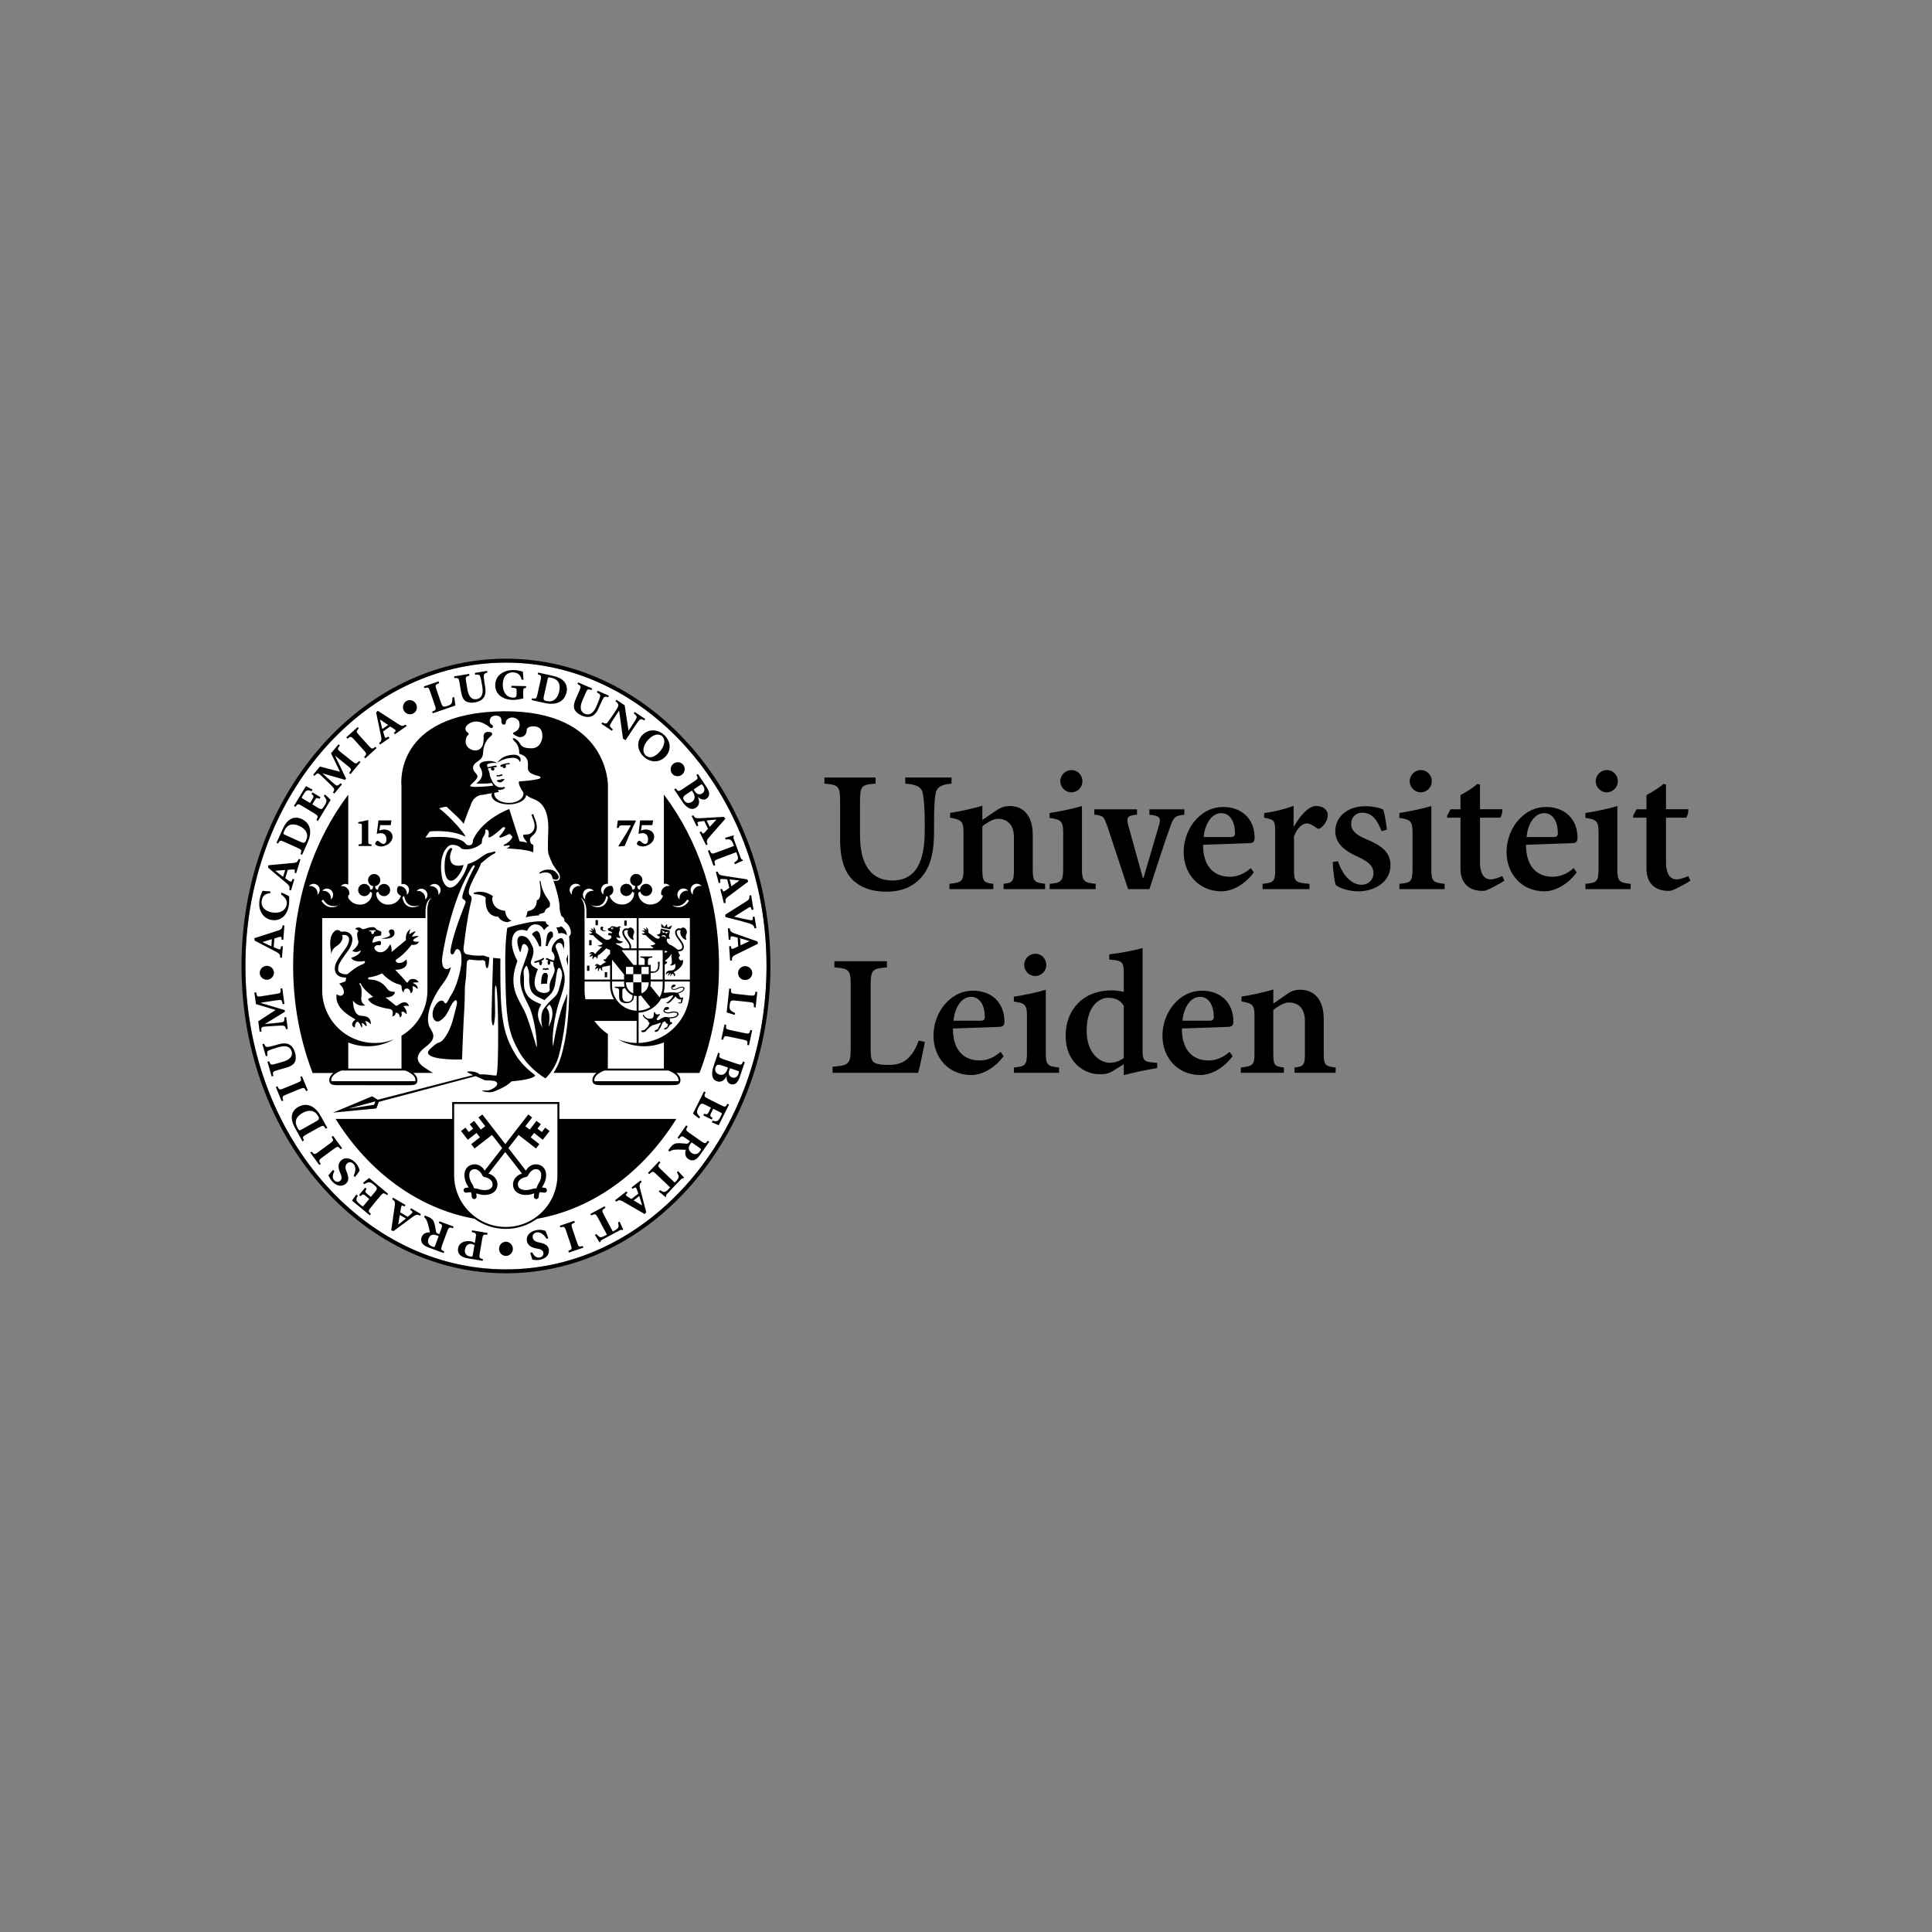
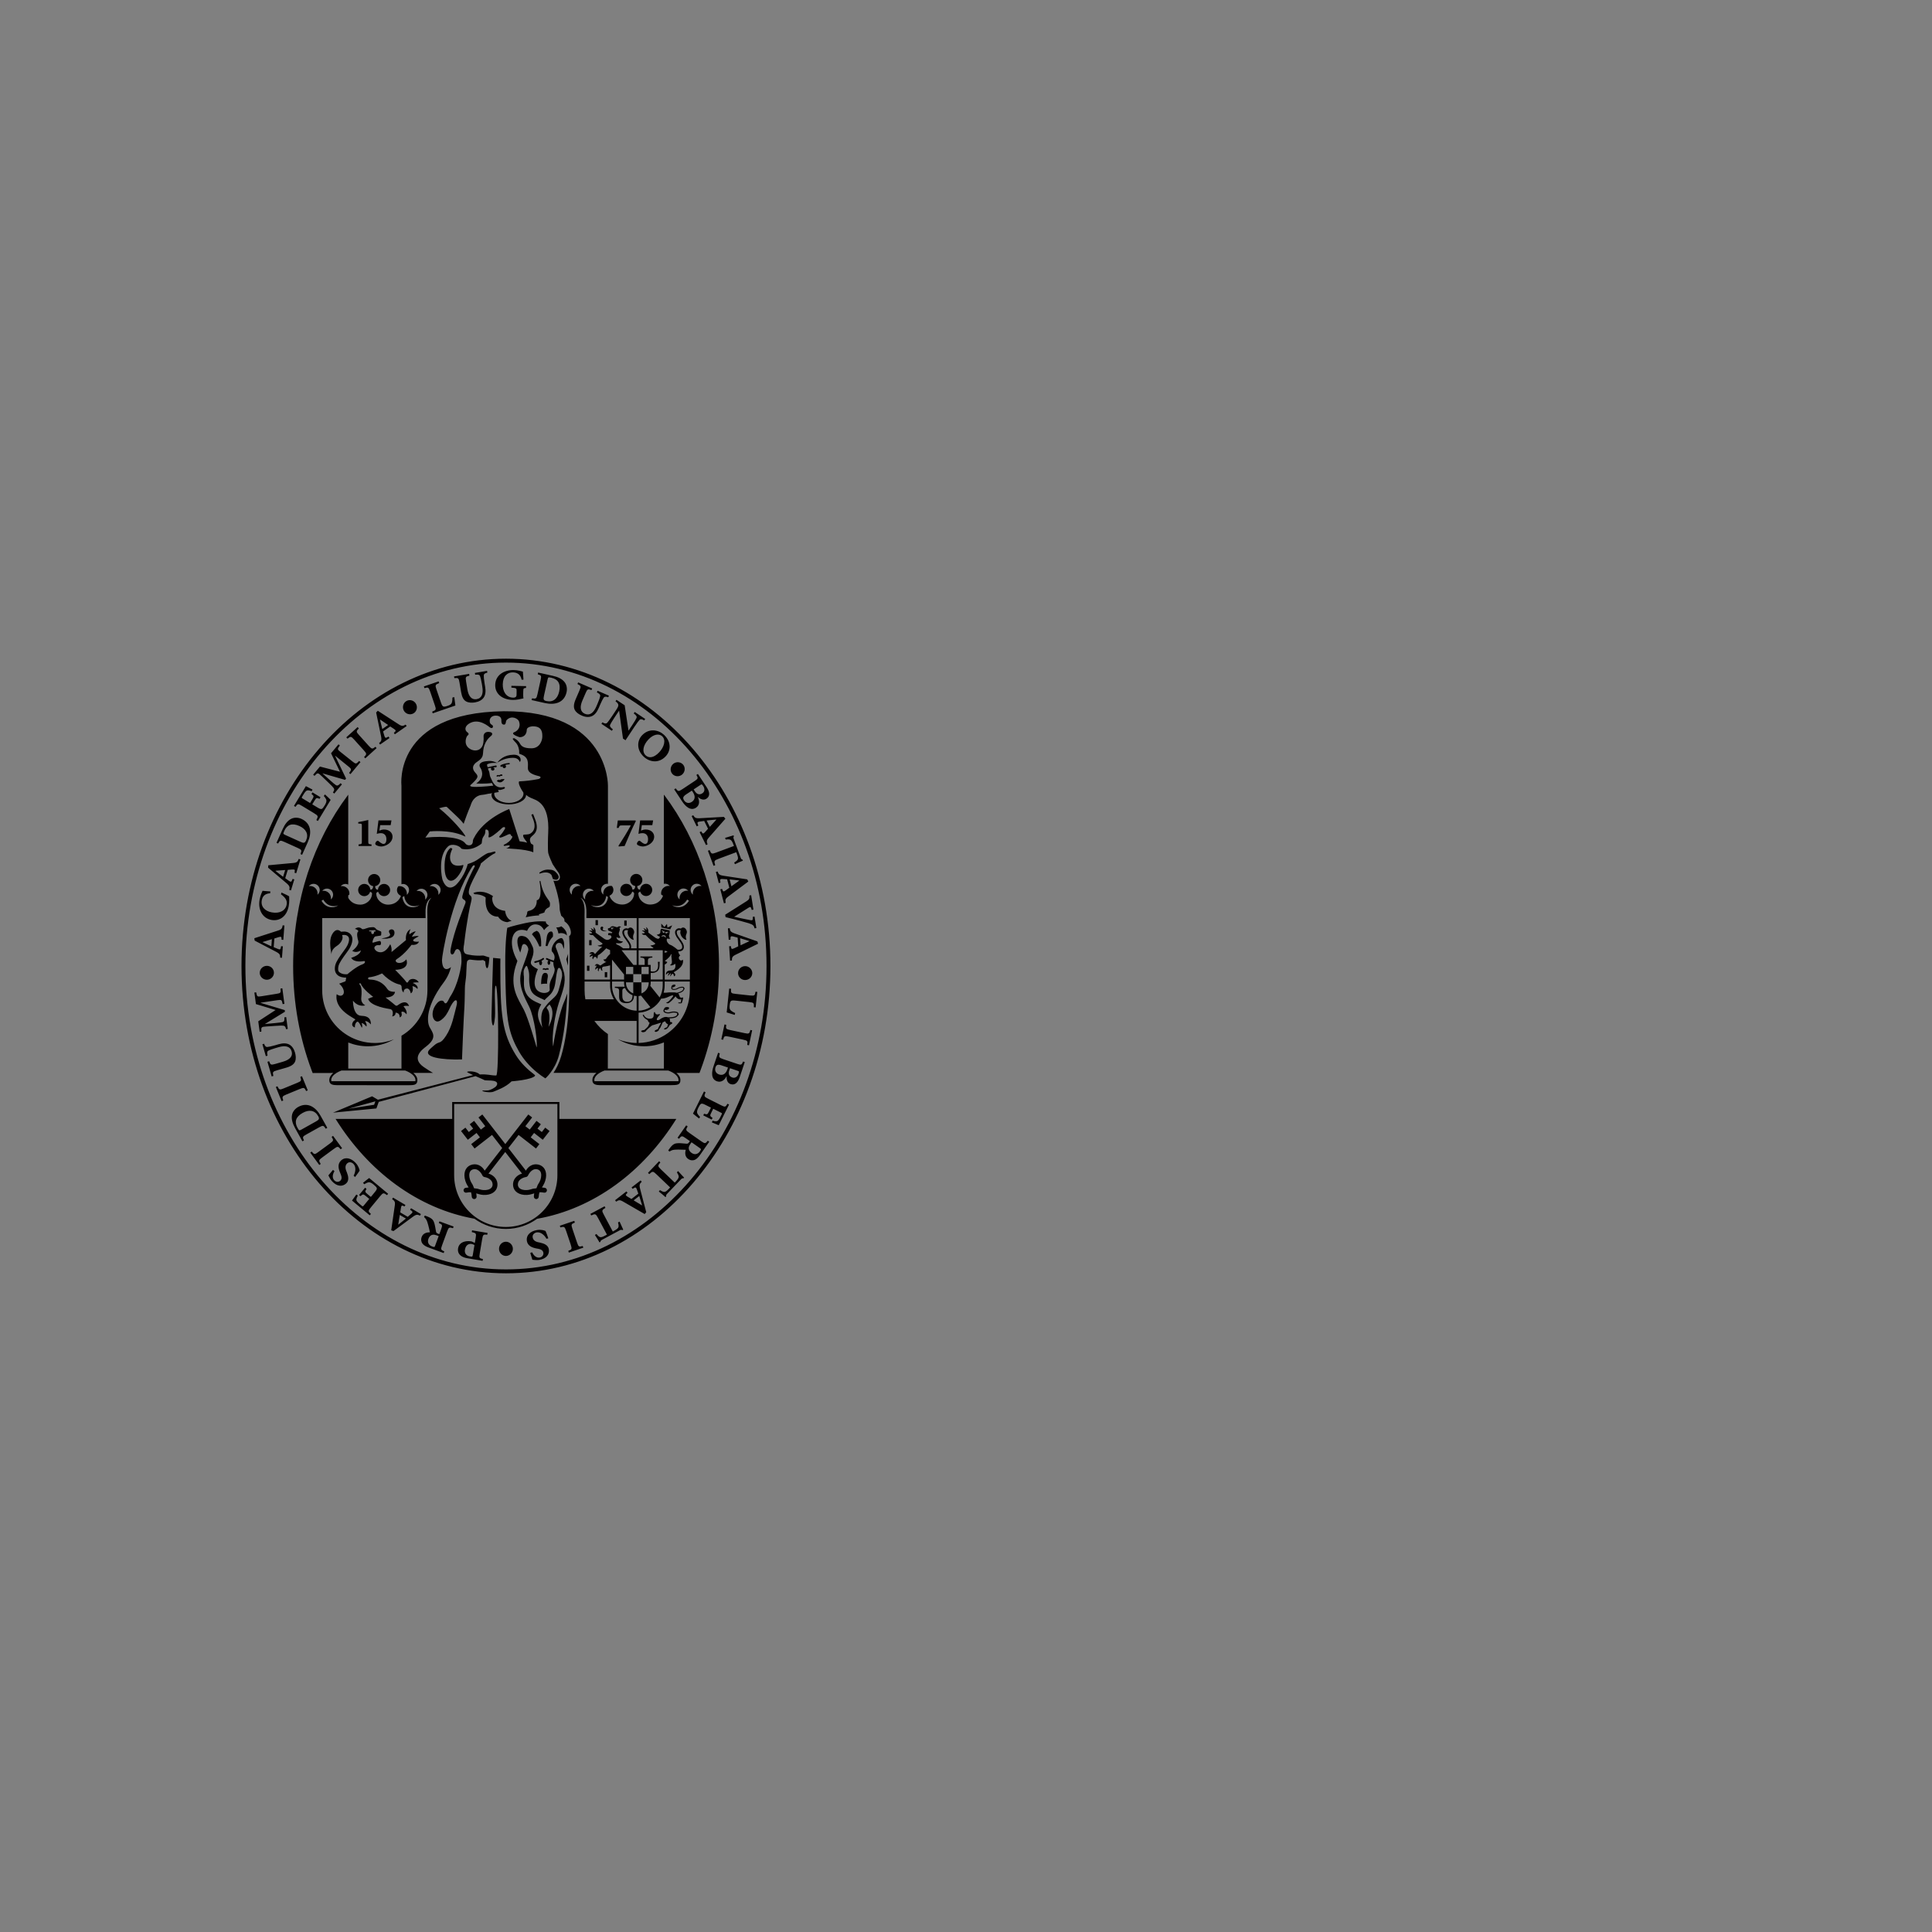
<svg xmlns="http://www.w3.org/2000/svg" id="Laag_1" viewBox="0 0 1200 1200">
  <rect x="0" y="0" width="1200" height="1200" fill="#808080" stroke="none" />
  <defs>
    <style>.cls-1,.cls-2,.cls-3{stroke-width:0px;}.cls-2{fill:#fff;}.cls-3{fill:#030000;}</style>
  </defs>
-   <path class="cls-1" d="M771.11,622.01c6.14,1.14,8.07,1.56,8.07,8.63v23.58c0,7.53-1.08,7.94-8.48,8.82v3.31h26.77v-3.31c-5.65-.68-6.6-1.14-6.6-8.56v-27.14c3.24-2.64,7.03-4.68,9.5-4.68,5.4,0,10.14,2.88,10.14,11.61v19.47c0,7.97-.7,8.62-6.46,9.3v3.31h25.56v-3.31c-6.22-.81-7.42-1.14-7.42-8.56v-21.83c0-11.23-5.53-17.91-14.63-17.91-3.31,0-5.82,1.07-7.31,2.12l-9.37,6.5v-8.77c-4.46,1.39-14.11,3.62-19.76,4.4v3.01ZM718.75,660.2l-3.36-.35c-4.48-.53-5.71-1.03-5.71-7.22v-63.81c-5.01,1.56-14.09,3.16-20.7,3.96v3.19c7.59.65,9.02,1.19,9.02,8v12.07c-2.6-.65-6.13-.91-7.37-.91-18.5,0-28.75,12.62-28.75,28.22,0,16.46,11.6,23.86,20.96,23.86,1.28,0,4.64.27,8.29-1.91l6.87-4.31v6.82c4.26-1.25,14.62-3.46,20.76-4.42v-3.19ZM697.99,657.18c-2.64,1.81-5.5,2.93-8.62,2.93-6.27,0-14.42-6-14.42-19.77,0-16.96,9.06-20.57,13.04-20.57,4.66,0,7.79,1.24,10,4.99v32.42ZM570.61,646.29c-1.9,5.53-4.25,8.77-6.5,10.94-2.87,2.77-6.76,4.21-11.7,4.21-4.17,0-6.82-.19-8.95-1.22-2.21-1.07-2.69-3.24-2.69-8.97v-39.27c0-9.8,1.28-10.37,10.13-11.14v-3.8h-32.67v3.8c9.03.76,10.16,1.44,10.16,11.14v39.4c0,9.7-1.49,10.42-11.26,11.19v3.79h53.14c1.03-3.27,3.35-14.89,4.19-19.16l-3.86-.91ZM763.03,637.8c2.11-.07,3.07-1.1,3.07-3.14,0-12.49-8.56-19.31-19.44-19.31-5.99,0-11.45,2.1-16.45,7.2-4.8,4.9-8.19,12.51-8.19,20.81,0,13.04,8.89,24.38,23.68,24.38,4.25,0,12.77-2.25,19.9-11.75l-1.9-2.67c-4.11,3.68-8.53,5.36-13.09,5.36-8.22,0-16.54-4.76-16.54-19.87l28.95-1.01ZM734.45,633.99c.74-8.34,5.11-14.84,10.9-14.84s8.57,5.84,8.54,12.38c-.01,1.79-.7,2.46-2.59,2.46h-16.85ZM620.81,637.8c2.11-.07,3.07-1.1,3.07-3.14,0-12.49-8.57-19.31-19.44-19.31-6,0-11.45,2.1-16.44,7.2-4.82,4.9-8.2,12.51-8.2,20.81,0,13.04,8.89,24.38,23.68,24.38,4.26,0,12.77-2.25,19.9-11.75l-1.91-2.67c-4.09,3.68-8.5,5.36-13.08,5.36-8.21,0-16.53-4.76-16.53-19.87l28.95-1.01ZM592.24,633.99c.73-8.34,5.1-14.84,10.89-14.84s8.57,5.84,8.54,12.38c0,1.79-.69,2.46-2.59,2.46h-16.85ZM657.82,666.36v-3.31c-7.13-.76-8.26-1.44-8.26-9.2v-39.09c-4.45,1.39-14.2,3.51-19.83,4.3v3.04c6.17.93,8.14,1.43,8.14,8.67v23.08c0,7.94-1.23,8.51-8.14,9.2v3.31h28.09ZM642.95,606.23c3.88,0,6.93-3.15,6.93-6.85,0-3.96-3.04-6.99-6.8-6.99s-6.94,3.03-6.94,6.99c0,3.7,3.15,6.85,6.82,6.85M590.12,507.91c6.13,1.15,8.33,1.57,8.33,8.65v23.58c0,7.53-1.33,7.94-8.74,8.82v3.3h27.28v-3.3c-5.64-.69-6.84-1.14-6.84-8.56v-27.16c3.24-2.62,7.02-4.67,9.47-4.67,5.42,0,10.15,2.88,10.15,11.59v19.48c0,7.97-.68,8.62-6.45,9.31v3.3h25.82v-3.3c-6.22-.8-7.68-1.14-7.68-8.56v-21.83c0-11.23-5.19-17.91-14.29-17.91-3.3,0-5.85,1.07-7.39,2.11l-9.62,6.51v-8.78c-4.47,1.39-14.37,3.63-20.02,4.41v2.99ZM713.9,552.26c5.64-16.91,8.97-27.9,13.2-39.49,1.95-5.33,2.98-6.14,8.5-6.74v-3.33h-21.69l.03,3.33c1.08.09,2.96.36,4.05.69,2.5.75,2.94,2.39,1.93,5.64l-9.66,32.91h-.44l-9.06-32.72c-.88-3.46-.53-4.87.71-5.53,1.22-.66,3.58-.95,4.74-.99v-3.33h-26.52v3.33c6.44.69,5.68,1.29,8.12,7.21l12.88,39.02h13.21ZM907.13,493.85v8.8h-6.14l-2.13,3.97v1.25h8.27v31.48c0,9.69,5.66,13.99,13.62,13.99,2.05,0,2.31-.33,3.58-.85,2.08-.87,7.8-3.93,10.13-5.48l-1.39-2.87c-1.79.8-4.85,2.07-7.28,2.07-2.59,0-6.53-1.62-6.53-10.67v-27.67h12.46c1.08-1.13,1.54-3.82,1.38-5.23h-13.85v-15.28l-1.59-.48c-2.39,2.33-7.68,5.42-10.54,6.96M1022.66,493.85v8.8h-6.14l-2.15,3.97v1.25h8.28v31.48c0,9.69,5.67,13.99,13.62,13.99,2.05,0,2.32-.33,3.58-.85,2.1-.87,7.8-3.93,10.14-5.48l-1.39-2.87c-1.78.8-4.84,2.07-7.28,2.07-2.57,0-6.53-1.62-6.53-10.67v-27.67h12.46c1.08-1.13,1.51-3.82,1.38-5.23h-13.84v-15.28l-1.59-.48c-2.38,2.33-7.68,5.42-10.55,6.96M1012.83,552.26v-3.3c-7.13-.76-8.26-1.44-8.26-9.2v-39.1c-4.46,1.41-14.18,3.51-19.84,4.31v3.04c6.19.96,8.16,1.45,8.16,8.67v23.09c0,7.94-1.24,8.51-8.14,9.2v3.3h28.08ZM997.97,492.14c3.86,0,6.9-3.16,6.9-6.85,0-3.96-3.04-6.99-6.79-6.99s-6.95,3.03-6.95,6.99c0,3.7,3.15,6.85,6.84,6.85M897.28,552.26v-3.3c-7.13-.76-8.25-1.44-8.25-9.2v-39.1c-4.47,1.41-14.2,3.51-19.85,4.31v3.04c6.19.96,8.16,1.45,8.16,8.67v23.09c0,7.94-1.23,8.51-8.14,9.2v3.3h28.09ZM882.43,492.14c3.87,0,6.9-3.16,6.9-6.85,0-3.96-3.03-6.99-6.79-6.99s-6.96,3.03-6.96,6.99c0,3.7,3.16,6.85,6.84,6.85M861.42,515.38c-.27-2.6-1.27-10.13-2.36-12.63-2.51-1.03-6.01-1.96-11.08-1.98-11.46-.04-18.61,7-18.61,15.44,0,9.28,8.51,13.43,14.71,16.28,6.53,3.04,9,5.77,9,9.92s-3.33,7.15-7.39,7.15c-6.97,0-12.27-7.23-14.64-14.6l-3.21.38c0,4.84,1.09,12.78,1.89,14.45,2.13,1.68,7.93,3.85,13.94,3.85,9.6,0,19.97-5.41,19.97-16.25,0-8.4-6.07-12.43-15.17-16.23-5.59-2.32-9.25-5.05-9.25-9.33s2.94-7.07,6.77-7.07c6.31,0,9.5,4.63,12.13,11.49l3.29-.88ZM803.48,513.32v-12.77c-6.27,2.28-12.15,3.64-18.3,4.48v2.88c5.95,1.07,6.87,1.53,6.87,8.25v24.24c0,7.26-1.25,7.87-7.85,8.56v3.3h29.13v-3.3c-8.77-.69-9.6-1.3-9.6-8.56v-21.04c2.24-5.54,5.31-7.9,7.94-7.9,1.9,0,3.96,1.26,6.04,2.79.8.6,1.65.7,2.52.09,2.34-1.69,4.47-5.05,4.47-8.2s-3.11-5.55-7.14-5.55c-4.95,0-10.1,6.22-13.86,12.73h-.22ZM976.74,523.7c2.13-.08,3.08-1.1,3.08-3.14,0-12.5-8.57-19.32-19.43-19.32-6,0-11.46,2.11-16.45,7.21-4.81,4.9-8.19,12.51-8.19,20.81,0,13.03,8.88,24.37,23.67,24.37,4.26,0,12.78-2.25,19.89-11.75l-1.88-2.67c-4.12,3.7-8.53,5.36-13.09,5.36-8.21,0-16.53-4.76-16.53-19.87l28.93-1.01ZM948.17,519.89c.74-8.35,5.1-14.84,10.9-14.84s8.56,5.84,8.54,12.38c-.01,1.79-.7,2.46-2.6,2.46h-16.85ZM776.2,523.7c2.1-.08,3.07-1.1,3.07-3.14,0-12.5-8.57-19.32-19.43-19.32-6,0-11.46,2.11-16.45,7.21-4.79,4.9-8.2,12.51-8.2,20.81,0,13.03,8.9,24.37,23.68,24.37,4.25,0,12.78-2.25,19.89-11.75l-1.9-2.67c-4.11,3.7-8.51,5.36-13.08,5.36-8.22,0-16.54-4.76-16.54-19.87l28.95-1.01ZM747.62,519.89c.75-8.35,5.1-14.84,10.9-14.84s8.57,5.84,8.54,12.38c0,1.79-.7,2.46-2.6,2.46h-16.85ZM680.54,552.26v-3.3c-7.13-.76-8.52-1.44-8.52-9.2v-39.1c-4.45,1.41-14.44,3.51-20.09,4.31v3.04c6.17.96,8.42,1.45,8.42,8.67v23.09c0,7.94-1.5,8.51-8.4,9.2v3.3h28.6ZM665.41,492.14c3.88,0,6.91-3.16,6.91-6.85,0-3.96-3.04-6.99-6.79-6.99s-6.95,3.03-6.95,6.99c0,3.7,3.16,6.85,6.83,6.85M591.01,486.74c-6.57.46-9.46,2.42-10.02,6.73-.44,3.36-.83,7.93-.83,17.2v5.72c0,12.82-2.1,22.52-8.62,29.32-5.22,5.44-12.17,8.14-20.89,8.14-7.05,0-13.89-1.6-19.09-5.64-6.65-5.16-9.75-13.64-9.75-26.99v-22.88c0-10.42-1.03-10.8-9.76-11.61v-3.79h31.77v3.79c-8.66.65-9.65,1.15-9.65,11.61v20.52c0,17.8,6.68,28.03,20,28.03,15,0,20.2-12.06,20.2-31.07v-5.16c0-9.28-.56-13.76-1.08-17.23-.63-4.19-3.12-6.14-11-6.71v-3.79h28.72v3.79Z" />
-   <path class="cls-2" d="M314.26,411.55c-89.24,0-161.84,84.55-161.84,188.45s72.6,188.44,161.84,188.44,161.85-84.54,161.85-188.44-72.61-188.45-161.85-188.45" />
  <path class="cls-3" d="M428.45,570.24h-31.81v18.78h8.86c.18-.17.3-.3.4-.4-.43-.16-1.11-.52-1.99-1.39,0,0,2,.02,3.11-.98-.06-.24-.2-.46-.48-.64-2.71-1.76-5.56-4.88-5.56-4.88-2.07.22-2.33-1.02-2.33-1.02.57.16,1.81.04,1.81-.36,0-.47-1.76-1.24-1.76-1.24.42-.38,1.99.07,1.99.07.04-.24-1.06-1.62-1.06-1.62.88,0,1.88,1.11,1.88,1.11.26-.57-.28-1.83-.28-1.83,1.85.94,1.45,3.42,1.45,3.42l4.47,3.28c1.3.67,2.42,1.04,2.73-.77,0,0-1.36-.31-1.97-1.22,0,0,.91,0,1.81-.6.93-.59,0-2.87,1.22-3.1l5,1.06s.15,2.2-.47,3.1c0,0,.16,1.67.91,1.98,0,0-1.67.3-1.96-.15l-.3.68c-.23,1.29,1.16,2.98,1.99,3.24,1.98.66,4.75,3.11,4.75,3.11.53.06,1.88.06,2.5-.61.38-.42.48-1.08.26-1.96-.22-1.01-1.48-2.69-2.38-3.94-.3-.4-.59-.79-.8-1.1-.07-.12-1.9-2.79-.82-4.45,1.31-1.94,3.28-1.03,3.28-1.03,1.06-1.21,2.81-.79,3.54,1.14.85,2.21-1.36,2.5-.06,5.84-1.51.1-4.78-2.88-3.56-5.99,0,0-.55-.08-1.05-.07-.55.01-1.02.27-1.25.67-.5.84.2,2.48.77,3.31.2.3.48.67.78,1.08,1.01,1.36,2.28,3.09,2.56,4.32.28,1.23.12,2.21-.5,2.91-.8.87-2.15.98-2.9.96.21.45.23.79.38,1.21.33.85.93,1.21.93,1.21-1.44,1.2-.93,2.3-.25,2.91.82.76,1.91-.2,1.91-.2.87,5.06-5.99,7.6-5.77,7.9.22.33.46.26.78.83.7,1.3-.67,1.6-.67,1.6.09-.88-.29-1.54-.76-1.59-.45-.06-1.36,1.68-1.36,1.68-.36-.51.39-1.93.39-1.93-.53-.2-1.84,1.58-1.84,1.58-.3-.78.64-1.87.64-1.87-.78-.25-2.02,1.19-2.02,1.19-.05-2.57,2.01-2.67,3.04-2.68,3.94-.08,2.74-4.21,2.74-4.21-1.93,1.61-3.3.93-3.3.93.93-.46,1.38-1.37,1.27-2.35-.35-3.4-.44-3.82-.19-4.18.28-.39-.41-.21-.41-.21-.52,1.71-3.87,4.13-3.87,4.13.62.17,1.6.62,1.6.62-.21.67-.84,1.19-1.61,1.58v9.35h15.63v-38.17ZM428.45,609.62h-15.63v2.41c0,1.57-.22,3.1-.62,4.53,1.2.15,2.51-.09,2.96-.13,0,0,2.37-.14,3.58-.06.67.06,1.18.15,1.59.28,1.15-.24,3.32-.91,3.78-1.76.08-.18.38-.44.3-.62-.01-.03-.02-.72-.19-.76-.57-.18-2.11,0-3.07.6-1.31.84-3.13.91-3.87.33-.4-.3-.45-.89-.18-1.78,0,0,.12-1.11,1.93-1.11.62-.02.69.75.16,1.15-.38.29-1.24.76-1.64.56-.07.38-.04.63.08.73.29.22,1.47.75,3.24-.35.96-.61,2.69-.93,3.53-.67.34.11.71.7.78.85.16.35-.39,1.01-.56,1.35-.5.93-2.3,1.58-3.49,1.9.53.36.65.74.65.74,0,0,.22.53.3.93.3,1.53,2.27.75,2.27.75,0,.99-.77,3.11-.84,3.34-.2.62-1.51.3-2.04.3-.68,0,0-.38.23-.53.24-.16,1.05.16,1.05.16l.45-1.98c-2.56.3-3.62-1.99-3.62-1.99,0,0-1.43,2.21-4.07,4.13-.82.57-1.6,0-1.6,0-.3-.32.45-.39.45-.39,1.51-.54,3.78-3.87,3.78-3.87,0,0,.45-1.12-2.72.39-2.22,1.06-3.76,1.25-4.73,1.19-.05.09-.1.19-.16.3-1.41,2.44-3.41,4.47-5.8,5.96-2.38,1.45-5.13,2.36-8.09,2.5v18.8c6.73-.19,12.96-2.39,18.06-6.04h0c8.31-5.95,13.75-15.67,13.75-26.7v-5.43ZM421.43,670.83c0-2.22-2.38-4.44-6.37-5.91h-39.56c-3.98,1.48-6.36,3.7-6.36,5.91,0,.27.04.52.09.73h52.14c.04-.21.07-.44.07-.73M369.19,634.12c2.29,3.18,5.13,5.96,8.39,8.16l-.05,21.43h34.82l.03-16.27c-3.79,1.56-7.96,2.42-12.31,2.42-5.9,0-11.4-1.57-16.17-4.3,3.58,1.39,7.45,2.21,11.53,2.25v-13.69h-26.24ZM363.09,615.05c0,1.93.18,3.79.49,5.63h17.74c-1.52-2.55-2.38-5.48-2.38-8.65v-2.41h-15.85v5.43ZM360.55,557.67c1.36,1.18,2.72,3.71,2.55,9.05-.07,2.33-.05,3.13-.02,3.4v.12s.01,38.17.01,38.17h15.85v-8.83c-1.88.61-4.05.8-4.27.84-1.3.38-.45,2.58-.45,2.58-1.24-.21-1.12-1.58-1.12-1.58-1.45-.04-1.22,1.9-1.22,1.9-1.2-.52-.11-1.85-.46-1.96-.69-.3-1.68,1-1.68,1-.27-1.31.97-2.48.97-2.48-.48-.34-1.28.13-1.28.13.73-2.13,2.41-.96,2.82-.64.35.25.58.5,1.07.09,1.17-1.01,3.38-2.08,3.38-2.08-1.23.2-1.95-1.42-1.95-1.42,1.5,0,1.66-.44,1.97-.89.78-1.2,1.54-1.98,2.22-2.49v-2.42c-1.33-.54-2.37-1.16-2.37-1.16-2.87,3.02-4.47,4.04-4.67,4.08-.22.06-.62.21-.62.83,0,1.29-.62,1.66-.62,1.66,0-.26,0-1.19-.98-1.24-1.03-.05-1.24,1.49-1.24,1.49-1.04-.46-.18-2.2-.18-2.2-.88.04-1.87.86-1.87.86-.48-1.19,1.41-1.87,1.41-1.87-.37-.25-1.84-.2-1.84-.2.78-1.39,2.69-1.29,3.15-.42.17.32.41.82.82.22.5-.76,3.52-3.68,4.07-4.23-.42-.18-1.96.16-2.83-.71,0,0,2.01.03,3.11-.99-.05-.24-.21-.45-.48-.62-2.71-1.77-5.56-4.87-5.56-4.87-2.07.19-2.33-1.05-2.33-1.05.58.17,1.82.07,1.82-.35,0-.47-1.76-1.25-1.76-1.25.42-.36,1.99.08,1.99.08.05-.25-1.05-1.62-1.05-1.62.87,0,1.88,1.1,1.88,1.1.26-.57-.29-1.83-.29-1.83,1.86.93,1.44,3.41,1.44,3.41l5.65,4.02c1.28.67,2.42.76,3.78-.52,1.02-.97-.12-1.87-.42-1.89-.16-.02-.93.13-1.11-.16-.27-.42-.14-1.01.16-1.13.33-.17,1.65.06,1.93.02.29-.06.52-.53.1-.7-1.68-.75-2.35-.96-2.38-1.25-.05-.6-.15-1.07.16-1.11.8-.06.93-.19.93-.19.8-1,1.31-1.02,1.59-1.08.58-.1,2.07.41,2.55.55.23.05.6.1.73-.02,1.07-1.08,2.22.02,2.22.02-.49-.06-1.32.58-1.06.77.63.45-.16,2.15-.33,2.66-.5,1.51,1.07,2.99,1.07,2.99-1.35.81-2.58-.26-2.58-.26,0,2.67,4.03,2.77,4.03,2.77-.82,1.51-3.38,1.14-3.89,1.04-.61-.13-.51.67.3.95,1.23.42,2.73,1.48,3.7,2.25h3.71c.23-.41.27-.99.1-1.69-.23-1.03-1.47-2.72-2.38-3.96-.31-.41-.59-.78-.81-1.11-.07-.11-1.9-2.78-.8-4.42,1.3-1.96,3.27-1.04,3.27-1.04,1.05-1.22,2.82-.81,3.55,1.12.83,2.22-1.36,2.5-.07,5.84-1.51.11-4.77-2.88-3.55-5.99,0,0-.56-.08-1.06-.07-.56.01-1.02.27-1.25.67-.51.84.21,2.48.77,3.31.21.31.48.67.78,1.08,1.02,1.39,2.29,3.09,2.57,4.31.18.76.16,1.41,0,1.95h3.56v-18.78h-30.85l-.41-.12c0-.45,0-1.14.04-2.67.21-6.82-2.05-9.06-3.67-9.78M356.51,551.6c1.08-1.09,2.59-1.52,4.01-1.3-.07-.1-.13-.2-.22-.28-1.48-1.48-3.88-1.48-5.37,0-1.48,1.48-1.48,3.9,0,5.39.08.08.19.14.28.22-.22-1.42.19-2.94,1.3-4.03M363.16,553.06c-1.47,1.48-1.47,3.9,0,5.37.1.08.19.16.28.24-.23-1.42.2-2.94,1.3-4.04,1.09-1.1,2.61-1.51,4.02-1.28-.08-.11-.15-.2-.24-.28-1.48-1.49-3.9-1.49-5.37,0M376.33,557.56c-.45,1.89-1.94,5.45-6.67,5.19-1.02-.06-1.92-.32-2.72-.74,1.04.82,2.28,1.38,3.83,1.45,6.39.36,6.87-6.28,6.87-6.28l-1.12-.73s-.02.47-.19,1.11M388.26,613.66c-.93.14-1.71.48-1.71,1.63v3.36c0,2.31.93,3.59,3.06,3.59s3.23-1.3,3.25-3.77v-.34c-2.08-.82-3.74-2.43-4.61-4.48M380.14,609.62v2.41c0,8.54,6.82,15.51,15.29,15.74v-9.09c-.58-.04-1.15-.12-1.67-.26,0,.21-.01.43-.01.67v-.56c0,1.41-.32,2.61-1.31,3.47-.79.71-2.08,1.09-3.34,1.09-1.12,0-2.31-.17-3.21-.77-.95-.62-1.36-1.67-1.36-3.38v-3.65c0-1.55-1.19-1.64-2.64-1.73v-.68h6.08c-.24-.77-.36-1.6-.36-2.44v-.81h-7.48ZM393.4,599.32h2.04v-9.1h-9.36l7.33,9.1ZM380.14,596.04v12.37h7.48v-3.11l-7.48-9.26ZM379.69,576.66s-.02.02-.02.07c0,.27.21.52.44.52.25,0,.45-.25.45-.52,0-.05-.04-.07-.05-.13l.64-.04c.13,0,.22,0,.24-.14,0-.12-.08-.15-.21-.15l-1.05-.05h-.01s-.01,0-.01,0l-.5-.02c-.1,0-.22.08-.22.21-.01.13.08.23.2.24h.12ZM398.43,605.04h4.5v-4.51h-4.5v4.51ZM393.32,605.04v5.11h-4.51v.28c0,3,1.88,5.56,4.51,6.59v-6.87h5.11v6.87c2.44-.96,4.22-3.22,4.46-5.93.03-.22.04-.42.04-.65v-.28h-4.5v-5.11h-5.11ZM393.32,600.53h-4.51v4.51h4.51v-4.51ZM398.17,618.38c-.49.16-1.01.22-1.53.27v9.13c2.67-.13,5.16-.92,7.31-2.22l-5.78-7.17ZM409.71,619.54c1.22-2.24,1.91-4.78,1.91-7.51v-2.41h-7.47v.81c0,.65-.08,1.3-.23,1.9l5.79,7.21ZM414.28,590.81c-.49-.04-.98-.15-1.46-.25v1.24c.52-.24.92-.31,1.15-.32.82-.07.31-.67.31-.67M413.2,579.06s.05.02.07.07c-.04.03-.08.04-.09.09-.05.22.19.47.54.55.36.08.67-.07.72-.3.01-.09-.04-.21-.11-.29h.72c.09-.02.16-.1.16-.21,0-.1-.07-.19-.18-.18l-1.67.06c-.1.01-.17.1-.17.2M412.44,580.87c-1.23-.27-1.67.94-1.67.94,2.34-.96,2.58.84,2.58.84.07-.37.68-1.44-.91-1.78M412.82,579.09c.01-.05-.04-.09-.05-.14.03-.01.07,0,.09-.02.05-.1,0-.21-.08-.25l-1.5-.72c-.08-.04-.19-.01-.24.1-.04.08-.01.19.08.24l.64.31c-.09.05-.18.12-.2.22-.05.23.19.47.53.56.36.05.67-.07.73-.3M396.64,599.32h3.78v-2.81c0-1.57-1.19-1.65-2.64-1.75v-.68h7.42v.68c-1.33.09-2.76.18-2.76,1.75v2.81h1.71v3.91c.38.15.82.24,1.35.24,2.16,0,3.23-1.31,3.26-3.79-.02-1.23-.1-1.9-.16-2.27h1.19c-.08.43-.16,1.25-.16,2.9v-.57c0,1.41-.32,2.62-1.31,3.48-.79.68-2.08,1.09-3.34,1.09-.27,0-.55-.05-.82-.09v4.17h7.47v-18.18h-14.98v9.1ZM420.74,562.75c-1.34.07-2.42-.16-3.28-.57,1.01.82,2.41,1.4,4.4,1.28,2.87-.16,4.79-1.94,6.06-3.99l-1.11-.74c-1.27,2.08-3.18,3.86-6.07,4.02M421.83,552.98c-1.47,1.47-1.47,3.88,0,5.38.1.08.19.13.28.23-.22-1.42.2-2.94,1.3-4.04,1.09-1.11,2.61-1.53,4.02-1.3-.07-.1-.15-.19-.23-.27-1.5-1.49-3.89-1.49-5.37,0M336.84,457.8c.08-2.85-.16-6.66-5.71-6.66,1.56,0-3.96-.41-3.96,2.3,0,1.65-.92,4.45-4.44,4.45.07,0-6.45-1.94-3.1-3.21,1.25-.48,4.22-2.57,2.68-6.74-.48-1.3-4.31-4.02-7.62-.71-.72.71-.24,2.85-1.6,2.85-1.73,0-1.67-1.66-1.67-2.68,0-1.18-.54-2.92-3.51-2.92s-3.74,2.15-3.74,3.05c0,1.59.32,2.1,1.5,2.78,1.04.6.52,2.78-1.35,1.53-.59-.38-6.97-6.27-13.08-2.33-2.77,1.79-2.64,4.22-.84,5.41.75.48.98,1.31.03,1.91-.68.42-2.78,5.16.89,7.93,2.44,1.85,6.37,2.25,8.33-1.44.47-.89.91-3.38.71-6.08-.06-.77.54-3.21,3.97-2.55,1.54.3,1.75,1.32.9,2.2-.91.92-4.86,3.39-5.19,10.78-.08,1.76-.56,3.38-3.01,5.01-1.44.96-5.28,3.36-1.83,7.23,1.91,2.16,2.3,2.79-2.06,6.9-.7.67-2.41,1.59.67,1.9,1.7.18,7.59-.1,12.57-.73l-.87-1.65c-4.31.68-9.72.3-9.72.3,6.22-4.24,2.73-9.5,2.73-9.5-1.66-2.15-.2-3.88,3.01-4.28,3.33-.42,4.31-.3,7.51,1.08,0,0-4.75-.55-6.58.97l.08.42c.03.21.16.72.31,1.25,3.69-.84,5.16-1.19,5.35-1.1.28.16.39.52.23.82-.15.28-.51.38-.81.24-.02-.02-.79.3-1.36.15.04.09.81.48.84.59.14.59-.22,1.18-.79,1.32-.59.15-1.18-.21-1.33-.78-.09-.34,0-.67.19-.93-.6.05-1.31.18-2.13.43.04.16.07.29.11.41.1.26.19.49.27.65.52.96.64,1.85.74,2.64.08.55.15,1.04.35,1.44.14.27.28.59.44.95,1.16,2.68,2.9,6.68,8,5.44.28-.07.58.1.65.39.05.28-.13.52-.39.63-.26.12-.72.29-.98.4-1.34.42-1.98.55-2.84.27.22.76.38,1.44.38,1.44,0,0-1.9.27-2.64.45-.12.36-.16.14-.16.52,0,3.18,4.08,5.76,9.08,5.76s9.08-2.58,9.08-5.76c0-.25-.04-.51-.1-.76l-.04-.05c-.31-.43-.59-.87-.84-1.28-2.3-3.91-1.89-4.94-1.89-4.94.24-.56-.1-.55.29-.58,4.09-.23,7.61-.61,11.88-1.45.85-.18,1.9-.99.91-1.58-.79-.47-7.51-1.18-7.48-5.19.02-3.02.91-6.96-4.91-8.76-.47-.13-.56-.39-.48-1.02.16-1.11-.48-4.2-1.81-5.71-.98-1.11-2.36-2.42-2.2-2.88l.83-.27c.21.25,2.3.91,3.65,3.39.87,1.58,2.29,2.93,7.14,2.93,5.22,0,6.68-4.92,6.74-7M264.38,553.11c-1.49-1.48-3.9-1.48-5.37,0-.1.08-.15.19-.23.29,1.42-.23,2.92.18,4.01,1.28,1.1,1.1,1.52,2.61,1.3,4.04.09-.07.19-.13.28-.23,1.48-1.48,1.48-3.88,0-5.37M267.97,557.64c-1.62.72-3.88,2.95-3.68,9.79.05,1.67.07,2.32.05,2.81h-64.22v44.82c0,12.08,6.5,22.59,16.18,28.27,4.84,2.85,10.48,4.49,16.5,4.49,4.2,0,8.18-.81,11.88-2.25-4.77,2.73-10.3,4.3-16.18,4.3-4.31,0-8.43-.85-12.19-2.35v16.2h33.06v-20.41c9.63-5.7,16.12-16.2,16.12-28.24v-44.82h-.05c.02-.08.07-.6-.02-3.53-.16-5.35,1.19-7.88,2.56-9.06M267.18,550.15c-.09.09-.16.19-.24.28,1.43-.23,2.93.19,4.04,1.3,1.08,1.09,1.5,2.61,1.28,4.02.1-.07.19-.14.3-.24,1.47-1.47,1.47-3.89,0-5.37-1.5-1.5-3.9-1.5-5.38,0M258.03,670.83c0-1.59-1.22-3.16-3.36-4.47-.85-.53-1.87-1.02-3.01-1.44h.12c-.07,0-.13-.01-.21-.04.02.01.07.02.09.04h-39.55s.05-.02.09-.04c-.07.02-.15.04-.21.04h.12c-1.16.42-2.16.93-3.04,1.45-2.11,1.31-3.34,2.88-3.34,4.46,0,.27.03.51.1.71h52.14c.04-.21.05-.44.05-.71M199.69,559.51c1.26,2.07,3.18,3.85,6.05,4,1.99.12,3.39-.45,4.39-1.28-.86.42-1.95.65-3.27.56-2.89-.14-4.8-1.92-6.07-3.99l-1.1.71ZM197.47,555.46c1.48-1.5,1.48-3.9,0-5.38-1.48-1.49-3.88-1.49-5.37,0-.08.08-.16.19-.22.3,1.41-.24,2.92.18,4.02,1.28,1.1,1.09,1.52,2.61,1.29,4.03.1-.08.19-.15.28-.23M200.43,553.03c-.09.1-.16.19-.24.29,1.42-.22,2.93.19,4.02,1.29,1.1,1.08,1.51,2.6,1.3,4.03.09-.08.19-.15.28-.24,1.48-1.47,1.48-3.88,0-5.37-1.5-1.48-3.9-1.48-5.37,0M249.97,557.24s.47,6.62,6.86,6.27c1.53-.08,2.79-.63,3.82-1.44-.79.41-1.69.67-2.71.72-4.74.28-6.22-3.29-6.67-5.16-.15-.66-.19-1.11-.19-1.11l-1.11.73ZM412.6,493.84c21.13,28.15,34,65.38,34,106.16,0,22.95-4.07,44.78-11.4,64.49-.24.63-.5,1.29-.74,1.93l-14.29.02c1.58,1.34,2.46,2.79,2.46,4.39,0,3.13-2.1,3.14-5.94,3.18h-1.51s-39.79.01-39.79.01h-.93c-2.61.02-4.67.02-5.77-1.05-.51-.52-.76-1.21-.76-2.13,0-1.61.88-3.14,2.5-4.47h-26.65c1.67-2.5,3.46-5.9,4.78-10.38,5.49-18.8,5.01-39.5,5.24-56.18.14-9.85.15-9.01-.3-18.4,0,0,1.9-.7.67-4.48-.58-1.78-1.61-3.35-3.6-4.73.13-.72,0-1.58-.81-2.38l-1.24-1.11c-.04-.2-.06-.4-.11-.56-.2-.86-.84-2.38-.84-4.42,0-5.94-3.84-16.79-3.84-16.79,0,0,.69.35,2.18.12,2.62-.43,2.15-3.58.78-5.31-.7-.87-2.5-3.59-3.41-4.96-.7-1.61-2.22-4.81-2.72-6.8-.45-1.81-.19-10.48-.07-12.48,1.06-19.28-7.77-20.5-10.79-21.94-1.5-.71-1.93-.99-2.91-1.85-.17,3.57-5.33,5.9-10.74,5.9s-10.74-2.15-10.74-5.82c0-.22-.18-.48.47-1.13l-2.65.38c-3.33.84-4.1.52-5.38.98-4.41,1.57-5.2,5.71-5.51,6.43-1.7,3.95-3.3,8.47-3.3,8.47-.41.96-.93,2.75-.93,2.75,0,0-1.14-1.37-1.69-2.02-1.08-1.33-7.67-7.33-8.79-8.46-.48-.49-4.76.81-4.76.81,8.6,6.92,15.26,15.34,16.06,16.94.5,1.04.18.67-.57.32-8.96-4.26-21.33-2.84-21.33-2.84l-2.73,3.82c12.62-1.22,22.37.13,24.83,3.63.57.81,1.66,1.35,2.93,1.1,1.31-.24,1.73-1.5,1.73-2.22,0-.32-.01-.88.4-1.74,6.15-12.67,22.21-18.52,22.21-18.52l6.42,20.03c2.53.32,3.31.47,4.68.87-.48-1.17-3.12-3.5-2.32-4.85.22-.36,3.01.05,4.34-.81,1.53-1.01,3.93-3.14,1.7-8.94-.4-1.04-.93-2.3-1.08-2.8l1.1-.37c.12.39.54,1.47,1.05,2.74,3.1,7.63-.46,9.76-1.96,11.16-.29.29-.55.53-.68.73-.79,1.34-.22,2.84.41,3.86,1.32.48,1.32.99,1.32.99l-.04,4.26c-5-2.21-17.44-2.33-16.8-2.46.63-.11,2.71-1.1,2.02-1.8-.28-.27-2.08.21-3.03.28-.79.07-.75-.48-.3-.78,0,0,.52-.19,1.55-.82,2.05-1.28,3.2-2.91,3.47-3.72.3-.9-.81-1.02-.81-1.02.13-.83-.64-1.22-1.58-.81-.42.18-3.74,1.85-4.88,2.02-.61.11-1.04-.5-.65-.89,2.07-2.15,2.18-2.73,3.05-3.99,1.38-2-.64-1.91-1.35-1.19-1.27,1.28-5.16,4.73-7.3,5.69-1.01.44-1.35.27-1.19-.52.34-1.69.08-1.82,0-2.95-.06-.95-1.98-1.82-1.98-.62,0,1.27-.08,2.38-1.11,3.72-1.37,1.79-.77,4.11-1.39,4.59-6.39,5.03-12.4,3.04-12.4,3.04-.9-1.83-5.91-3.56-8.26-1.43-6.71,6.11-3.81,19.86-3.4,20.91,2.95,7.71,7.65,3.7,8.47,2.85,5.5-5.6,7.14-12.79,7.14-12.79,3.09-.96,4.82-1.82,6.94-3.33,2.85-2.04,4.59-3.18,5.9-3.59,1.42,0,3.54-1.07,4.34-.81v.91c-3.23,1.21-9.03,6.64-8.98,6.36-.7,3.94-10.43,17.25-6.69,19.93,1.66,1.18.65,3.41.04,6.24,0,0-2.01,8.48-3.86,24.43,0,0-1.1,4.26.9,5.56.9.6,6.42,1.52,10.59,1.12,1.11-.12,3.29,1.13,4.25,1.07,0,0-.31,6.91-1.38,6.78-1.24-.15-1.06-4.94-1.24-4.46-.21.51-.95-.64-1.36-.57-1.96.35-4.17.19-7.92-.29-.7-.1-1.78.45-1.95,1.27-.3,1.43-.2,1.84-.56,8.56-.13,2.15-.47,3.64-.71,6.19-.13,1.2-.13,9.59-.36,13.18-.48,7.27-1.3,26.36-1.51,32.83-12.61.32-24.81-1.38-20.09-6.26.81-.84,1.67-1.46,2.61-2.33,3.6-3.3,3.78-.28,7.63-6.21,3.82-5.87,4.9-13,6.34-18.12,1.19-4.21-.39-5.93-3.49-.25-.43.8-1.28,3.1-2.93,5.56-.64.96-2.51,3.08-4.28,3.82-3.65,1.5-6.34-5.28-1.27-11.2,1.9-2.23,4.11-1.76,4.36-.57,0,0,.79,1.49,1.82.08.64-.87,1.75-3.18,1.75-3.18,5.39-7.94,7.2-19.71,7.23-22.06.01-1.09-.05-2.01-.07-2.81-.02-4.91-3.02-6.62-4.19-3.34-.96,2.72-3.11,2.03-2.49-1.51,2.06-11.7,8.4-26.37,9.16-28.64.55-1.65-.71-2.03-1.13-2.38-.61-.53-1.01-.72-.72-2.15,1.31-6.3,7.15-17.42,7.39-17.75.91-1.31-.31-1.99-1.31-.39-13.31,20.8-18.82,55.75-18.75,57.97.26,9.11,5.6,4.34,5.6,4.34-1.59,6.37-4.69,9.59-6.4,12.09-11.73,17.2-6.91,25.15-6.91,25.15,1.83,3.5,5.06,6.48-2.1,12.06-2.31,1.79-9.72,7.17-1.43,12.85,2.57,1.76,4.4,2.87,5.69,3.59h-12.23c1.61,1.33,2.5,2.87,2.5,4.47,0,3.13-2.11,3.14-5.94,3.18l-42.25-.05c-2.6,0-4.67.08-5.76-.99-.52-.52-.77-1.21-.77-2.13,0-1.59.88-3.11,2.46-4.45l-12.77.04c-.25-.64-.51-1.3-.75-1.93-7.33-19.71-11.39-41.54-11.39-64.49,0-40.78,12.88-78.02,34-106.16.08-.1.15-.21.23-.32v55.86c-1.42-.72-3.21-.5-4.39.7-.09.09-.16.19-.24.28,1.42-.23,2.93.19,4.02,1.29,1.07,1.07,1.47,2.51,1.3,3.9-.21.19-.44.36-.7.52v1.53c.9,1.64,3.04,4.24,7.58,4.24,3.19,0,7.22-2.61,7.22-7.11,0,0-.35-.65-1.21-.93-.44,1.59-1.9,2.75-3.64,2.75-2.1,0-3.79-1.69-3.79-3.79s1.7-3.81,3.79-3.81,3.66,1.58,3.78,3.58c.49.06,1.61-.02,1.76-2.18-1.8-.3-3.18-1.85-3.18-3.75,0-2.1,1.69-3.8,3.79-3.8s3.79,1.7,3.79,3.8c0,1.9-1.38,3.45-3.19,3.75.14,2.16,1.28,2.24,1.76,2.18.12-1.99,1.76-3.58,3.78-3.58s3.79,1.7,3.79,3.81-1.69,3.79-3.79,3.79c-1.73,0-3.19-1.16-3.65-2.75-.87.28-1.2.93-1.2.93,0,4.5,4.02,7.11,7.22,7.11,6.28,0,7.98-5.01,8.13-5.51-1.44-.55-2.47-1.91-2.47-3.56,0-.93.33-1.76.88-2.39,1.38-.21,2.85.21,3.93,1.28,1.08,1.09,1.51,2.61,1.28,4.03.1-.08.2-.15.3-.23,1.47-1.5,1.47-3.9,0-5.38-.99-.98-2.36-1.31-3.61-.98v-61.32s-5.24-45.17,63.53-46.07c65.54-.44,64.73,46.23,64.73,46.23v60.94c-1.12-.13-2.28.22-3.13,1.08-1.49,1.48-1.49,3.88,0,5.37.09.08.19.15.29.22-.24-1.41.18-2.93,1.29-4.03,1.09-1.09,2.58-1.51,3.99-1.3.59.66.95,1.53.95,2.47,0,1.65-1.02,3.02-2.47,3.58.15.49,1.85,5.51,8.15,5.51,3.18,0,7.2-2.61,7.2-7.11,0,0-.34-.64-1.21-.94-.44,1.61-1.91,2.76-3.64,2.76-2.1,0-3.79-1.68-3.79-3.81s1.7-3.79,3.79-3.79,3.66,1.59,3.77,3.58c.5.07,1.63-.01,1.76-2.18-1.79-.31-3.18-1.87-3.18-3.75,0-2.1,1.7-3.8,3.8-3.8s3.79,1.7,3.79,3.8c0,1.88-1.38,3.44-3.18,3.75.14,2.16,1.27,2.25,1.75,2.18.12-1.98,1.77-3.58,3.78-3.58s3.79,1.72,3.79,3.79-1.7,3.81-3.79,3.81c-1.74,0-3.2-1.16-3.65-2.76-.87.3-1.19.94-1.19.94,0,4.51,4.01,7.11,7.19,7.11,6.3,0,8-5.02,8.16-5.51-.43-.16-.81-.42-1.16-.72-.23-1.42.19-2.93,1.3-4.03,1.09-1.1,2.61-1.52,4.02-1.3-.08-.09-.15-.19-.23-.27-.93-.93-2.22-1.3-3.42-1.05v-55.38c.08.11.15.22.23.32M431.66,551.6c1.08-1.09,2.59-1.52,4.02-1.3-.08-.1-.14-.2-.24-.28-1.48-1.48-3.89-1.48-5.36,0-1.48,1.48-1.48,3.9,0,5.39.08.08.18.14.28.22-.22-1.42.21-2.94,1.3-4.03M265.43,570.24h-.02s.01.01.02,0M309.95,775.68c0,2.41,1.93,4.41,4.28,4.41s4.33-2,4.33-4.41-1.96-4.42-4.33-4.42-4.28,1.98-4.28,4.42M340.57,769.13c-.65-1.82-1.41-4.01-1.73-4.55-.72-.33-2.67-1.01-5.28-.58-4.24.68-6.87,3.31-6.33,6.74.55,3.11,3.2,4.2,6.12,4.73l1.02.18c1.61.3,2.87.97,3.12,2.42.22,1.44-.73,2.76-2.28,3.01-2.05.33-3.69-1.17-4.67-3.24l-1.18.35c.59,1.9.96,3.22,1.3,4.25.72.04,2.57.39,4.24.12,4.48-.73,6.5-3.45,5.99-6.65-.44-2.62-3.07-3.57-5.45-4.1l-1.12-.23c-2.11-.45-3.23-1.5-3.47-3.06-.25-1.52.86-2.78,2.56-3.07,2.61-.41,5.09,2.1,5.99,3.96l1.18-.28ZM354.47,773.04c.93,2.77.74,2.99-1.51,3.92l.35,1.04,8.99-3.05-.35-1.03c-2.36.63-2.64.56-3.56-2.22l-2.85-8.45c-.91-2.72-.76-2.99,1.51-3.9l-.36-1.06-8.97,3.04.35,1.04c2.36-.64,2.65-.52,3.58,2.22l2.84,8.45ZM376.98,766.86l-1.36.71c-1.31.7-2.22,1.02-2.92.8-.59-.16-1.19-.63-2.24-1.91l-.96.61c.86,1.28,2.21,3.38,2.86,4.6l.55-.3c.14-.66.2-.86,1.04-1.31l10.79-5.79c.82-.45,1.15-.53,1.82-.21l.55-.3c-.62-1.22-1.35-3.04-2.27-5l-.98.53c.4,1.47.42,2.28.29,2.79-.16.62-.68,1.3-2.73,2.39l-.81.45-5.58-10.49c-1.37-2.52-1.25-2.81,1.01-4.21l-.53-.98-8.81,4.73.52.97c2.5-1.16,2.8-1.1,4.16,1.44l5.6,10.48ZM389.78,740.86l-.54.52c-.81.77-.79,1.11.79,2.05l2.18,1.28,4.27-3.31c-.13-.42-.58-1.7-.99-2.82-.44-1.14-.82-1.25-1.76-.67l-.78.5-.67-.88,5.63-4.36.67.86c-1.18,1.18-1.69,1.67-.98,4.42l3.79,14.47-.96,1.15-13.6-7.85c-2.04-1.17-2.72-.76-4.13.15l-.66-.89,7.05-5.48.67.87ZM397.05,742.85l-3.47,2.71,5.13,3.1.1-.07-1.76-5.73ZM416.23,737.54l-1.05,1.11c-1.03,1.08-1.8,1.65-2.53,1.67-.61.01-1.35-.24-2.73-1.13l-.73.88c1.21.95,3.15,2.52,4.15,3.47l.43-.46c-.07-.65-.08-.88.58-1.56l8.47-8.86c.65-.7.92-.87,1.65-.77l.43-.47c-.97-.98-2.23-2.45-3.71-4.04l-.76.79c.83,1.3,1.1,2.05,1.15,2.56.02.64-.26,1.47-1.85,3.15l-.64.66-8.57-8.2c-2.07-2-2.05-2.3-.35-4.33l-.79-.75-6.9,7.23.79.77c2.02-1.88,2.33-1.92,4.4.07l8.57,8.2ZM425.92,706.96c-2.35-1.65-2.64-1.56-4.19.35l-.89-.64,5.37-7.68.9.63c-1.29,2.13-1.26,2.43,1.09,4.08l7.29,5.11c2.39,1.67,2.65,1.56,4.14-.29l.9.64-5.64,8.08c-1.04,1.5-2.09,2.59-3.28,3.13-1.18.52-2.74.48-4.17-.52-1.9-1.31-2.15-3.52-1.48-5.7-.95-.07-3.22-.13-4.66-.13-1.68-.02-2.79.12-3.41.25-.7.2-1.48.56-2.07.98l-.77-.7.91-1.28c2.04-2.85,3.46-3.16,5.23-3.22,1.56-.05,3.74.22,5.03.31.95.09,1.25-.09,1.93-1.06l.37-.53-2.59-1.8ZM429.53,709.49l-.73,1.04c-.48.7-.96,1.59-1.01,2.42-.07,1.28.62,2.35,1.76,3.14,2.05,1.45,3.99.68,5.13-.92.91-1.34.92-1.43.02-2.05l-5.17-3.63ZM439.88,682.46c-2.61-1.28-2.7-1.55-1.64-4.03l-.98-.49-6.84,13.74c.55.53,2.96,2.39,3.79,3.04l.62-.99c-.95-.91-1.53-1.75-1.8-2.41-.29-.9.13-2.1.75-3.33.61-1.24,1.05-1.95,1.55-2.31.49-.38,1.4-.15,2.77.55l3.48,1.75-1.16,2.31c-1.01,2.05-1.16,2.07-3.1,1.47l-.51,1.01,5.24,2.62.52-1.02c-1.65-1.18-1.76-1.33-.73-3.37l1.15-2.33,4.72,2.37c.88.44.86.47.37,1.46l-.67,1.35c-.85,1.7-1.52,2.31-1.99,2.47-.59.21-1.39.16-2.83-.25l-.44,1.06c1.88.76,3.59,1.47,4.27,1.76l6.41-12.83-.98-.49c-1.19,2.09-1.45,2.18-4.05.88l-7.93-3.99ZM457.7,660.74c2.72.92,2.95.75,3.85-1.41l1.04.35-3.16,9.39c-1.13,3.33-2.99,5.19-5.72,4.26-2.19-.75-2.54-3.31-2.39-4.85h-.08c-1.13,2.38-3.27,4.02-5.88,3.14-3.92-1.33-3.34-5.87-2.19-9.29l2.85-8.43,1.04.34c-.64,2.42-.54,2.7,2.19,3.64l8.46,2.85ZM452.15,663.07l-4.11-1.39c-2.5-.85-3.18-.07-3.65,1.33-.54,1.62,0,3.6,2.23,4.36,2.66.9,4.34-.78,5.13-3.11l.41-1.19ZM453.42,663.49l-.48,1.42c-.58,1.7-.38,3.58,1.9,4.34,1.9.65,3.32-.7,3.85-2.27.48-1.47.44-1.57-.47-1.87l-4.8-1.63ZM461.53,645.74c2.85.6,2.96.87,2.6,3.28l1.08.24,1.96-9.3-1.07-.24c-.67,2.36-.87,2.56-3.72,1.95l-8.69-1.86c-2.82-.58-2.96-.86-2.62-3.28l-1.07-.24-1.98,9.3,1.09.23c.67-2.35.89-2.54,3.71-1.94l8.71,1.85ZM451.34,628.83c1.03.33,3.68,1.18,5.01,1.55l.26-1.15c-1.59-.73-2.45-1.34-2.9-1.85-.56-.63-.65-1.62-.49-3.16.12-1.1.27-1.8.65-2.3.37-.52,1.21-.62,2.74-.45l8.72.93c2.89.32,3.03.56,2.9,3.21l1.1.12,1.03-9.66-1.09-.1c-.42,2.41-.59,2.62-3.5,2.32l-8.8-.96c-2.9-.3-3.07-.52-2.94-3.2l-1.1-.12-1.58,14.83ZM462.75,608.71c2.41.05,4.45-1.84,4.5-4.21.05-2.36-1.93-4.37-4.32-4.42-2.44-.05-4.46,1.88-4.49,4.25-.06,2.38,1.87,4.34,4.31,4.39M453.97,587.68l.13.73c.19,1.08.48,1.27,2.12.48l2.3-1.1-.36-5.41c-.45-.11-1.73-.46-2.89-.74-1.2-.27-1.51-.01-1.55,1.09v.91s-1.11.08-1.11.08l-.49-7.12,1.11-.08c.3,1.64.42,2.35,3.1,3.27l14.1,4.94.41,1.44-14.09,6.91c-2.1,1.06-2.12,1.85-2.16,3.52l-1.11.07-.6-8.93,1.09-.06ZM459.69,582.74l.28,4.41,5.43-2.54v-.12s-5.71-1.74-5.71-1.74ZM450.65,569.64c5.79,1.35,13.63,3.53,14.35,3.78,2.62.9,3.18,1.24,3.7,3.2l1.09-.16-1.14-7.17-1.08.16.03.76c.07,1.39-.38,1.55-1.83,1.25-1.4-.29-7.74-1.51-9.77-2.04l8.73-5.5c1.17-.75,1.6-.79,1.9.3l.26.95,1.09-.18-1.42-8.96-1.09.18c.12,1.81-.05,2.44-1.8,3.56l-13.24,8.37.24,1.5ZM448.48,552.11l.28.71c.38,1.03.69,1.16,2.17.08l2.05-1.51-1.35-5.23c-.45-.06-1.78-.15-2.98-.21-1.23-.05-1.47.27-1.31,1.36l.15.9-1.06.27-1.79-6.91,1.07-.27c.61,1.55.85,2.22,3.64,2.64l14.77,2.25.67,1.35-12.57,9.4c-1.88,1.41-1.75,2.19-1.5,3.84l-1.07.27-2.24-8.67,1.06-.28ZM453.19,546.2l1.1,4.28,4.87-3.51-.04-.1-5.94-.67ZM457.31,529.32l.53,1.45c.52,1.39.71,2.35.4,2.99-.24.57-.8,1.11-2.22,1.98l.48,1.04c1.38-.68,3.63-1.73,4.93-2.21l-.22-.6c-.63-.23-.83-.31-1.16-1.21l-4.25-11.51c-.33-.88-.38-1.2.03-1.81l-.22-.59c-1.3.43-3.18.94-5.25,1.56l.38,1.04c1.52-.19,2.31-.1,2.81.1.59.24,1.21.85,2.01,3.04l.32.85-11.11,4.13c-2.7,1.01-2.96.85-4.03-1.56l-1.04.39,3.49,9.37,1.04-.38c-.81-2.63-.71-2.92,1.98-3.93l11.11-4.14ZM435.51,516.36l.41.65c.59.94.93.99,2.16-.36l1.69-1.91-2.39-4.84c-.46.05-1.78.23-2.96.41-1.22.21-1.39.56-1.01,1.61l.34.85-.99.5-3.16-6.41.98-.48c.91,1.4,1.3,2,4.13,1.83l14.91-.84.93,1.16-10.37,11.81c-1.54,1.77-1.27,2.5-.68,4.07l-.97.49-3.98-8.02.98-.5ZM438.9,509.62l1.96,3.96,4.05-4.43-.06-.11-5.94.58ZM431.3,485.23c2.39-1.59,2.39-1.87,1.25-3.9l.93-.61,5.45,8.25c1.93,2.93,2.24,5.55-.16,7.14-1.93,1.28-4.16-.02-5.29-1.08l-.06.04c1.2,2.38,1.19,5.08-1.11,6.6-3.45,2.29-6.68-.96-8.66-3.96l-4.9-7.43.91-.61c1.5,1.99,1.79,2.07,4.19.49l7.45-4.94ZM429.73,491.06l-3.62,2.39c-2.19,1.47-2,2.47-1.18,3.72.93,1.42,2.82,2.19,4.79.88,2.33-1.54,2.04-3.91.7-5.94l-.68-1.05ZM430.84,490.32l.83,1.25c1,1.51,2.59,2.5,4.59,1.15,1.67-1.09,1.47-3.05.56-4.43-.85-1.28-.95-1.31-1.74-.78l-4.24,2.81ZM423.65,481.11c1.85-1.53,2.18-4.3.68-6.13-1.5-1.83-4.31-2.07-6.16-.55-1.88,1.56-2.15,4.33-.65,6.16,1.51,1.83,4.25,2.06,6.13.52M412.5,456.48c4.37,4.11,4.38,9.63.99,13.26-4.25,4.56-9.99,3.7-13.64.27-4.77-4.47-4.01-10.14-1.13-13.22,4.48-4.79,10.42-3.47,13.78-.32M402.73,459.32c-3.27,3.51-4.12,7.58-1.71,9.85,1.84,1.73,4.91,1.85,8.49-1.98,2.88-3.08,4.36-7.48,1.77-9.91-1.9-1.78-5.39-1.33-8.55,2.04M394.15,451.3c1.57-2.37,2.42-3.44,3.01-4.1.66-.71,1.58-.61,2.98.28l.61-.93-6.52-4.34-.61.92c1.59,1.15,2.1,1.96,1.7,2.84-.37.8-1.04,2.01-2.61,4.37l-2.27,3.42-.07-.05-2.38-15.65-5.08-3.38-.61.91c2.14,1.62,2.33,2.47.59,5.09l-2.74,4.15c-1.58,2.36-2.42,3.44-2.98,4.07-.66.7-1.6.64-3-.25l-.62.93,6.49,4.32.61-.91c-1.59-1.16-2.08-2.01-1.65-2.87.36-.75,1.02-1.96,2.59-4.32l2.93-4.41.02.02,2.4,17.32,1.58,1.05,5.62-8.48ZM359.11,423.83l-.44,1.02c2.26,1.14,2.36,1.41,1.21,4.08l-2.36,5.47c-1.24,2.9-1.35,5.01-.49,6.58.88,1.62,2.59,2.74,4.37,3.5,2.24.98,4.37,1.08,6.03.41,1.97-.76,3.38-2.65,4.47-5.19l.82-1.91c1.04-2.45,1.73-3.64,2.21-4.38.52-.81,1.45-.87,2.84-.31l.44-1.02-7.04-3.03-.44,1.01c1.63.79,2.28,1.5,2.04,2.42-.19.87-.58,2.2-1.64,4.63l-.7,1.63c-1.65,3.84-4.01,5.95-7.16,4.61-2.9-1.25-3.25-4.24-1.55-8.2l1.96-4.55c1.15-2.69,1.44-2.78,3.7-1.98l.44-1-8.71-3.77ZM343.41,419.77c3.18.7,5.84,1.95,7.39,4.07,1.15,1.55,1.61,3.83,1.11,6.07-1.45,6.54-7.22,8.17-13.45,6.77l-8.26-1.85.24-1.08c2.49.41,2.76.26,3.39-2.54l1.93-8.71c.64-2.84.43-3.04-1.75-3.69l.24-1.08,9.16,2.05ZM337.87,432.15c-.49,2.19-.33,2.87,1.52,3.28,4.14.93,6.94-1.43,7.93-5.9,1.09-4.93-.76-7.65-4.79-8.55-1.22-.27-1.71-.31-1.9-.18-.19.12-.37.56-.53,1.3l-2.23,10.05ZM325.15,422.12c-.19-2.48-.28-4.07-.38-4.98-.98-.25-3.13-.9-5.69-.95-5.97-.1-11.36,3.05-11.49,9.24-.11,5.44,4.27,9.16,10.88,9.3,2.4.06,4.74-.53,6.68-.96-.16-.6-.21-1.46-.19-2.44l.04-1.91c.05-1.92.25-1.99,1.75-2.16v-1.1s-9.11-.18-9.11-.18l-.02,1.1c3.19.25,3.3.45,3.26,2.27l-.04,2.28c-.02,1.53-1.22,1.71-2.05,1.7-4.67-.1-6.6-4.2-6.51-8.31.1-5.17,2.95-7.47,6.26-7.4,2.36.05,4.74.96,5.45,4.57l1.19-.05ZM282,420.13l.2,1.07c2.5-.25,2.72-.08,3.21,2.8l.99,5.87c.52,3.11,1.53,4.95,3.12,5.8,1.62.88,3.66.91,5.57.59,2.39-.41,4.26-1.47,5.3-2.93,1.22-1.73,1.39-4.08.94-6.79l-.35-2.06c-.43-2.61-.51-4.01-.49-4.88,0-.97.75-1.53,2.22-1.82l-.18-1.08-7.57,1.27.18,1.1c1.79-.23,2.73.02,3.03.92.3.83.68,2.16,1.12,4.77l.28,1.76c.7,4.11-.16,7.18-3.54,7.74-3.1.53-5-1.79-5.72-6.04l-.81-4.9c-.47-2.88-.28-3.11,2.06-3.67l-.18-1.09-9.37,1.58ZM282.85,438.21c-.12-1.07-.48-3.84-.7-5.22l-1.16.28c.02,1.74-.17,2.77-.44,3.41-.32.78-1.18,1.28-2.64,1.79-1.05.36-1.75.5-2.37.39-.62-.11-1.07-.84-1.58-2.28l-2.85-8.32c-.94-2.76-.76-2.99,1.68-3.99l-.35-1.05-9.17,3.15.36,1.04c2.36-.65,2.62-.58,3.57,2.18l2.87,8.4c.96,2.75.83,3.02-1.65,4.03l.36,1.04,14.07-4.84ZM258.44,437.29c-1.1-2.16-3.74-3.05-5.84-1.96-2.09,1.09-2.93,3.78-1.82,5.94,1.11,2.16,3.78,3.01,5.87,1.91,2.1-1.08,2.9-3.73,1.79-5.89M244.62,455.19l.56-.5c.84-.73.84-1.07-.67-2.07l-2.14-1.4-4.43,3.08c.12.45.48,1.73.84,2.88.39,1.16.76,1.29,1.73.76l.79-.45.63.9-5.85,4.07-.62-.9c1.24-1.12,1.77-1.57,1.2-4.34l-3.03-14.66,1.02-1.09,13.18,8.54c1.96,1.27,2.67.88,4.11.05l.63.91-7.33,5.11-.62-.9ZM237.46,452.82l3.62-2.51-4.97-3.36-.1.07,1.45,5.8ZM223.06,456.63c-1.96-2.17-1.89-2.44-.19-4.2l-.74-.82-7.04,6.37.75.82c1.93-1.53,2.2-1.58,4.15.59l5.97,6.63c1.92,2.13,1.88,2.44.19,4.19l.73.82,7.04-6.37-.73-.82c-1.93,1.52-2.22,1.53-4.16-.6l-5.95-6.61ZM205.61,467.86l5.56,11.48-12.45-3.22-4.22,5.07.85.7c1.87-1.98,2.04-2.15,4.43.16l4.22,4.05c1.93,1.87,2.64,2.56,3.14,3.24.64.84.61,1.56-.36,2.86l.85.69,4.75-5.7-.85-.71c-1.33,1.41-2.11,1.75-2.94,1.13-.68-.46-1.35-.96-3.85-3.21l-4.38-3.96.05-.07,13.89,4.01.65-.79-6.79-14.06.07-.09,8.15,6.6c2.07,1.69,2.07,1.89.44,4.08l.85.7,6.24-7.47-.85-.71c-1.89,2.01-2.02,2-4.13.34l-7.4-5.89c-2.11-1.65-2.1-1.84-.45-4.07l-.84-.7-4.62,5.54ZM195.19,505.19c2.49,1.5,2.56,1.77,1.31,4.16l.95.57,7.93-13.12c-.52-.6-2.77-2.67-3.54-3.36l-.72.95c.88.99,1.41,1.88,1.59,2.54.23.91-.28,2.07-.99,3.26-.72,1.19-1.22,1.85-1.73,2.18-.53.33-1.41.04-2.71-.77l-3.33-2.02,1.35-2.22c1.18-1.95,1.31-1.96,3.19-1.19l.59-.99-5.02-3.03-.59.97c1.55,1.3,1.64,1.46.46,3.43l-1.34,2.22-4.51-2.73c-.84-.5-.82-.54-.25-1.49l.77-1.28c.98-1.62,1.69-2.2,2.18-2.32.61-.15,1.4-.03,2.78.48l.53-1.01c-1.79-.92-3.45-1.78-4.1-2.14l-7.41,12.29.95.58c1.33-2.01,1.62-2.07,4.11-.56l7.57,4.6ZM195.19,505.19c2.49,1.5,2.56,1.77,1.31,4.16l.95.57,7.93-13.12c-.52-.6-2.77-2.67-3.54-3.36l-.72.95c.88.99,1.41,1.88,1.59,2.54.23.91-.28,2.07-.99,3.26-.72,1.19-1.22,1.85-1.73,2.18-.53.33-1.41.04-2.71-.77l-3.33-2.02,1.35-2.22c1.18-1.95,1.31-1.96,3.19-1.19l.59-.99-5.02-3.03-.59.97c1.55,1.3,1.64,1.46.46,3.43l-1.34,2.22-4.51-2.73c-.84-.5-.82-.54-.25-1.49l.77-1.28c.98-1.62,1.69-2.2,2.18-2.32.61-.15,1.4-.03,2.78.48l.53-1.01c-1.79-.92-3.45-1.78-4.1-2.14l-7.41,12.29.95.58c1.33-2.01,1.62-2.07,4.11-.56l7.57,4.6ZM175.6,514.91c1.33-2.98,3.09-5.34,5.48-6.43,1.74-.81,4.07-.8,6.15.14,6.1,2.76,6.52,8.74,3.89,14.57l-3.47,7.73-1.01-.45c.9-2.37.82-2.67-1.8-3.84l-8.11-3.66c-2.66-1.21-2.9-1.06-3.99.96l-1-.45,3.85-8.56ZM186.57,522.85c2.04.93,2.74.89,3.53-.83,1.75-3.88,0-7.1-4.16-8.98-4.6-2.06-7.63-.8-9.34,2.98-.52,1.15-.64,1.6-.56,1.82.09.22.47.47,1.16.78l9.37,4.23ZM182.93,542.05l.14-.75c.2-1.08,0-1.36-1.81-1.22l-2.53.22-1.57,5.16c.36.28,1.45,1.07,2.43,1.74,1.02.68,1.4.55,1.83-.47l.33-.85,1.05.34-2.08,6.83-1.05-.32c.3-1.65.43-2.35-1.74-4.18l-11.42-9.63.12-1.48,15.63-1.45c2.33-.23,2.64-.96,3.27-2.5l1.06.32-2.62,8.56-1.05-.3ZM175.84,544.61l1.29-4.22-5.97.44-.04.12,4.73,3.67ZM167.92,553.66c-1.99-.08-3.36-.21-4.85-.37-.32.79-1.29,2.65-1.81,5.44-1.16,6.29,1.79,11.65,7.36,12.66,4.5.83,9.41-1.55,10.73-8.72.46-2.45.29-5.09.25-5.94-.9-.61-3.14-1.62-4.79-2.37l-.28,1.12c2.72,2.01,3.99,3.81,3.52,6.37-.66,3.67-4.26,5.77-9.22,4.85-4.27-.78-6.96-3.54-6.22-7.53.42-2.27,1.67-4.1,5.21-4.37l.09-1.15ZM174.89,583.69l-.02-.75c-.03-1.11-.3-1.33-2.04-.79l-2.42.77-.42,5.37c.43.21,1.65.73,2.77,1.17,1.13.44,1.47.23,1.67-.87l.15-.89,1.1.07-.54,7.13-1.1-.08c-.07-1.68-.1-2.38-2.61-3.68l-13.25-6.91-.21-1.48,14.93-4.83c2.24-.75,2.37-1.52,2.65-3.16l1.1.07-.68,8.94-1.1-.09ZM168.54,587.76l.33-4.41-5.73,1.75v.12l5.41,2.55ZM165.66,599.9c-2.41.05-4.37,2.02-4.34,4.39.05,2.37,2.1,4.29,4.5,4.25,2.45-.05,4.37-2.07,4.33-4.42-.04-2.38-2.05-4.28-4.48-4.22M158.99,623.67l12.19,3.66-10.77,7.02.87,6.52,1.08-.14c-.2-2.73-.19-2.96,3.11-3.16l5.84-.39c2.68-.16,3.66-.21,4.5-.13,1.05.11,1.55.6,1.85,2.19l1.08-.15-.98-7.36-1.1.16c.13,1.93-.15,2.73-1.16,2.94-.81.17-1.63.33-4.96.65l-5.89.56v-.08l12.33-7.56-.13-1.01-14.94-4.48-.02-.12,10.36-1.55c2.66-.39,2.79-.25,3.31,2.42l1.09-.14-1.28-9.66-1.1.14c.21,2.76.1,2.85-2.53,3.28l-9.34,1.5c-2.64.43-2.78.28-3.3-2.44l-1.1.16.96,7.16ZM168.74,668.6l1.05-.31c-.55-2.48-.42-2.73,2.38-3.53l5.72-1.64c3.02-.88,4.71-2.11,5.39-3.77.7-1.72.48-3.74-.05-5.6-.68-2.35-1.95-4.08-3.51-4.94-1.85-1.02-4.2-.93-6.84-.16l-2.01.59c-2.53.72-3.9.96-4.77,1.05-.96.1-1.61-.58-2.05-1.99l-1.07.29,2.13,7.4,1.07-.31c-.44-1.76-.3-2.71.57-3.13.78-.39,2.07-.91,4.6-1.64l1.71-.5c4.01-1.16,7.14-.67,8.09,2.63.87,3.04-1.22,5.19-5.35,6.39l-4.76,1.38c-2.79.79-3.06.63-3.87-1.65l-1.06.32,2.64,9.14ZM176.33,675.99c-2.7,1.1-2.93.93-3.99-1.27l-1.02.42,3.59,8.8,1.02-.41c-.78-2.33-.72-2.61,1.97-3.73l8.24-3.38c2.66-1.08,2.93-.94,4,1.25l1.02-.42-3.6-8.79-1.02.42c.78,2.32.7,2.61-1.96,3.7l-8.24,3.39ZM183.28,700.68c-1.58-2.87-2.44-5.68-1.88-8.27.39-1.88,1.8-3.74,3.79-4.85,5.85-3.25,10.88-.02,13.99,5.56l4.12,7.41-.98.55c-1.35-2.13-1.64-2.25-4.15-.84l-7.77,4.33c-2.55,1.41-2.57,1.69-1.6,3.78l-.96.53-4.56-8.2ZM196.2,696.59c1.96-1.1,2.35-1.68,1.44-3.32-2.07-3.73-5.69-4.25-9.67-2.01-4.41,2.45-5.2,5.64-3.19,9.26.61,1.1.91,1.47,1.13,1.55.22.05.66-.11,1.32-.47l8.97-5.02ZM197.77,715.51c-2.34,1.73-2.61,1.62-4.18-.25l-.89.65,5.62,7.67.89-.65c-1.33-2.07-1.34-2.35,1.02-4.08l7.16-5.27c2.32-1.72,2.61-1.64,4.19.24l.9-.65-5.62-7.67-.89.65c1.31,2.05,1.3,2.36-1.01,4.07l-7.19,5.27ZM220.53,731.08c1.15-1.55,2.58-3.39,2.85-3.95-.14-.79-.63-2.79-2.41-4.75-2.9-3.17-6.56-3.95-9.1-1.61-2.3,2.15-1.76,4.97-.59,7.7l.4.97c.63,1.51.76,2.94-.31,3.93-1.08.98-2.7.9-3.76-.27-1.41-1.53-1.05-3.72.14-5.67l-.93-.79c-1.27,1.53-2.18,2.58-2.86,3.42.36.62,1.09,2.36,2.24,3.61,3.05,3.34,6.44,3.56,8.83,1.37,1.96-1.82,1.31-4.53.43-6.82l-.43-1.06c-.77-2.02-.51-3.54.65-4.61,1.13-1.03,2.8-.81,3.96.5,1.78,1.94,1.04,5.39-.01,7.17l.88.85ZM236.09,743c1.85-2.24,2.14-2.27,4.29-.68l.7-.84-11.79-9.8c-.67.44-3.03,2.35-3.83,3.02l.84.85c1.1-.73,2.04-1.13,2.73-1.22.95-.08,2.02.6,3.07,1.48,1.07.88,1.65,1.46,1.9,2.03.24.58-.18,1.4-1.16,2.57l-2.49,3.02-2-1.66c-1.76-1.47-1.75-1.6-.7-3.34l-.88-.73-3.74,4.52.88.74c1.52-1.36,1.68-1.44,3.44.02l2.01,1.67-3.37,4.07c-.62.76-.66.73-1.51.02l-1.15-.95c-1.45-1.21-1.92-2-1.97-2.49-.05-.62.18-1.41.89-2.7l-.91-.67c-1.17,1.65-2.25,3.14-2.71,3.75l11.03,9.17.71-.86c-1.78-1.62-1.8-1.9.06-4.15l5.65-6.84ZM251.28,749.36l-.68-.32c-1.02-.45-1.32-.32-1.61,1.5l-.38,2.5,4.64,2.75c.36-.28,1.36-1.15,2.26-1.96.91-.83.86-1.23-.03-1.9l-.75-.52.57-.96,6.13,3.64-.56.95c-1.53-.66-2.16-.96-4.43.72l-12.03,8.88-1.42-.47,2.25-15.57c.32-2.33-.33-2.8-1.67-3.78l.56-.96,7.7,4.56-.56.94ZM252.13,756.87l-3.81-2.24-.96,5.9.1.07,4.67-3.74ZM273.97,763.59c.99-2.71.84-2.97-1.4-3.95l.37-1.04,8.81,3.23-.39,1.03c-2.38-.71-2.67-.61-3.66,2.1l-3.07,8.37c-1.01,2.74-.84,2.99,1.32,3.93l-.38,1.04-9.24-3.4c-1.7-.62-3.03-1.36-3.87-2.39-.79-1.01-1.16-2.53-.56-4.16.79-2.19,2.85-2.99,5.12-2.9-.15-.95-.69-3.15-1.05-4.56-.41-1.61-.82-2.66-1.13-3.23-.35-.62-.9-1.28-1.45-1.73l.47-.93,1.48.55c3.28,1.25,3.93,2.54,4.45,4.24.45,1.51.75,3.68.99,4.96.16.94.41,1.2,1.51,1.59l.59.21,1.08-2.95ZM272.46,767.75l-1.19-.45c-.81-.3-1.77-.53-2.58-.36-1.27.24-2.12,1.2-2.59,2.5-.87,2.36.36,4.03,2.2,4.72,1.52.55,1.62.55,1.99-.5l2.18-5.91ZM295.44,768.96c.48-2.85.28-3.08-2.41-3.7l.18-1.08,9.63,1.63-.18,1.09c-2.44-.24-2.7-.1-3.18,2.74l-1.48,8.79c-.5,2.88-.29,3.07,1.95,3.6l-.19,1.09-9.58-1.62c-3.85-.65-6.25-2.74-5.68-6.13.55-3.27,3.44-4.57,6.74-4.48.67.02,1.14.1,1.76.21l1.92.93.52-3.06ZM294.7,773.34c-.43-.31-1.21-.59-1.76-.7-1.05-.17-3.55-.04-4.16,3.59-.38,2.25.95,3.8,3.01,4.14,1.64.29,1.69.24,1.9-1.07l1.01-5.97ZM305.95,735.5c-.2-3.63-4.73-4.4-5.14-4.45-.42-.08-.88-.44-1.16-.91-.08-.19-2.04-4.59-5.59-3.88-2.91.59-2.7,3.69-2.48,4.99.33,1.96,1.07,3.13,1.91,4.47.4.64.59,1.58.97,2.33.83.18,1.79.15,2.49.38,1.53.48,2.84.9,4.81.73,1.31-.11,4.36-.7,4.2-3.66M338.5,737.8c.81.17,1.35.97,1.18,1.8-.17.81-.96,1.35-1.78,1.18-1.09-.24-2.01-.28-2.81-.25-.24.78-.42,1.68-.48,2.8-.05.84-.76,1.47-1.59,1.44-.84-.06-1.47-.77-1.43-1.6.05-.71.11-1.35.23-1.95-.08.03-.15.04-.24.07-1.59.52-3.41,1.1-5.96.88-4.44-.38-7.17-3.05-6.97-6.84.2-3.62,3.3-5.84,5.59-6.37l-10.43-13.42-10.4,13.42c2.28.54,5.37,2.76,5.57,6.37.21,3.79-2.52,6.46-6.97,6.84-2.57.22-4.36-.36-5.96-.88-.07-.02-.16-.04-.22-.07.11.6.18,1.24.21,1.95.05.83-.58,1.54-1.42,1.6-.82.03-1.54-.6-1.6-1.44-.05-1.11-.22-2.02-.46-2.8-.81-.04-1.73.01-2.83.25-.82.17-1.61-.38-1.78-1.18-.17-.83.37-1.63,1.19-1.8.69-.12,1.33-.22,1.93-.26-.04-.07-.08-.14-.13-.21-.89-1.42-1.88-3.02-2.32-5.57-.76-4.39,1.16-7.71,4.87-8.46,3.53-.72,6.29,1.49,7.54,3.82l10.89-14.04-6.32-8.15-10.83,8.43-2.1-2.72,5.42-4.22-2.1-2.71-5.42,4.22-4.21-5.42,2.72-2.11,2.1,2.73,2.7-2.13-2.11-2.7,2.71-2.11,4.2,5.42,2.72-2.1-4.21-5.44,2.39-1.85,14.27,18.38,14.29-18.38,2.38,1.85-4.21,5.44,2.71,2.1,4.21-5.42,2.71,2.11-2.11,2.7,2.71,2.13,2.1-2.73,2.71,2.11-4.22,5.42-5.41-4.22-2.1,2.71,5.4,4.22-2.1,2.72-10.83-8.43-6.33,8.15,10.89,14.04c1.24-2.33,4.01-4.54,7.54-3.82,3.71.75,5.62,4.07,4.87,8.46-.44,2.56-1.44,4.16-2.33,5.57-.04.07-.08.14-.13.21.59.04,1.24.15,1.93.26M336.05,731.25c.22-1.3.42-4.41-2.48-4.99-3.56-.71-5.52,3.69-5.61,3.88-.26.47-.73.83-1.15.91-.41.05-4.94.82-5.14,4.45-.16,2.96,2.88,3.55,4.21,3.66,1.96.16,3.29-.25,4.81-.73.7-.22,1.65-.19,2.5-.38.37-.75.56-1.68.96-2.33.85-1.35,1.58-2.51,1.91-4.47M420.08,694.98c-20.47,32.8-51.24,55.81-86.5,62.04-5.47,3.96-12.18,6.29-19.41,6.29s-14-2.36-19.49-6.34c-35.16-6.3-65.82-29.26-86.24-61.98h72.42v-10.51h66.59v10.51h72.63ZM282.08,729.93c0,17.73,14.4,32.15,32.08,32.15s32.05-14.42,32.05-32.15v-44.22h-64.13v44.22ZM211.99,664.91h.12s.05-.02.09-.04c-.07.02-.15.04-.21.04M251.57,664.88s.07.02.09.04h.13c-.08,0-.15-.01-.22-.04M338.5,601.49c-.34-.07-.24-.12-.64-.14-.55-.05-1.04.48-.59.99.3.34.42-.53,1.04,0,.22.18.63.3.98.06.36-.26.79-.19,1.03-.03.35.22.81-.79.02-1.02-.36-.12-.81-.1-1.13.13-.46.3-.34.12-.72.01M338.86,604.28c-1.19-.07-2.61.2-2.79,6.94,0,0,2.43-.47,3.67-.13,0,0,.18-2.83.48-4.16.18-.79.12-2.56-1.36-2.64M343.98,596.62c-2.14-.52-4.2-1.53-4.21-1.53-.25-.13-.52,0-.63.27-.11.27,0,.58.24.69.04.03.55.28,1.3.57-.34.2-.59.7-.59,1.28,0,.76.37,1.37.84,1.37s.84-.61.84-1.37c0-.36-.09-.68-.23-.93.64.24,1.38.47,2.15.66M336.7,598.04c0-.5-.16-.94-.39-1.21.55-.26,1.04-.57,1.42-.91.21-.19.24-.53.07-.75-.16-.22-.47-.27-.67-.08-1.42,1.28-4.84,1.94-4.87,1.94-.26.06-.44.33-.39.6.03.28.28.48.55.45.08-.02,1.24-.25,2.54-.7-.07.21-.1.42-.1.65,0,.82.42,1.5.91,1.5s.93-.68.93-1.5M351.82,580.74c.12.13.22.27.33.4-.07-.47-.1-.97-.19-1.42-.3-1.53-1.5-3.1-3.36-4.4-.88.63-2.08.73-3.15.76.76,1.02,1.17,2.42,1.42,3.74,2.47-.73,4.25.3,4.96.92M337.46,626.93c.78-1.23,3.15-4.02,3.15-4.02,2.84-2.97,5.27-4.07,6.37-7.88,1.04-3.56,1.06-3.85,1.96-7.64.96-3.99-1.66-8.36-2.63-5.08-1.14,3.8-1.03,8.19-2.13,11.28-1.28,3.64-2.87,4.54-5.07,6.67-.31.31-.57.64-.87.94-.27-.15-.5-.32-.84-.45-5.46-2.41-7.6-3.54-8.41-8.58-.93-5.74.67-6.45-1.6-11.99-.54-.93-1.45.91-1.96,2.22-.22.52-.26,1.83-.16,2.98.54,2.77-.44,6.34.84,10.05,1.62,4.65,5.07,6.26,10.1,8.4-.93,1.47-1.6,2.98-1.93,4.61-.8,3.81,1.46,7.7,2.71,10.04-.7-1.86-1.56-8.28.47-11.54M343.98,596.62c.47-1.07,1.24-3.2-1.25-5.77,0,0-.13-.94-.1-1.18,0,0,.5-4.47,4.54-6.55.66-.33,1.65-.76,2.16-.15.99,1.16,1.41,3.54.85,6.49-.27-.89-.53-1.71-.88-2.51-.48-1.11-1.77-1.61-2.87-1.13-1.1.48-1.61,1.76-1.13,2.87,1.16,2.69,2.2,6.14,4.28,13.05l.81,2.68c1.19,6.24-.75,10.62-3.34,18.63-2.08,6.43-4.69,20.12-3.48,26.92,1.58-11.25,5.02-23.64,6.6-27.21.59-1.33,1.45-3.41,2.21-5.75-.56,12.47-1.88,25.83-5.24,38.54-1.25,4.74-3.45,8.38-5.27,10.79-1.7,2.25-3.1,3.45-3.1,3.45,0,0-.09-.05-.23-.13-.02,0-.04-.03-.06-.05-.1-.05-.19-.11-.32-.17,0-.01-.02-.03-.02-.03-1.73-1.08-6.72-4.44-11.36-9.99-1.53-1.82-3.01-3.87-4.34-6.17-5.87-10.19-7.63-18.06-8.26-35.8-.14-3.88-.22-8.17-.29-13.09-.02-1.66-.04-3.36-.06-5.13-.15-15.31,1.25-22.94,1.25-22.94,0,0,2.87-1.11,10.81-2.86,3.53-.79,8.37-1.5,13.26-1.05-.17.28-.19.59.12,1.05.35.51,1.02,1.05,1.8,1.5-1.16.56-2.23,1.65-3.12,2.81-.85-1.57-2.07-2.97-3.89-3.4-2.37-.57-4.84-.05-6.71,3.84-2.29-.9-5.1-.9-6.89.55-3.11,2.55-3.9,9.36.92,18.12-.44,1.27-.87,2.49-1.18,3.53-3.84,12.83,1.65,19.97,5.24,26.91,2.72,5.28,7.5,21.98,7.87,23.28.68-2.31-1.23-18.29-4.62-25.26-2.58-5.33-7.6-13.55-4.66-22.83,1.15-3.62,3.22-8.22,4.14-12.57.12-2.48-3.04-5.27-3.98-2.22-.27,1.3-.65,2.62-1.05,3.99-2.06-4.77-2.36-8.58-.76-9.91.99-.81,3.24-.38,4.3.27,2.33,1.44,3.51,4.7,4.33,6.43h-.02c.64,1.93.38,3.72-.07,5.3-.9,3.1-2.13,4.34-.12,6.19,1.01.92,3.08,1.93,3.31,1.99,0,0-6.23,13.2,3.03,14.72,2.02.33,4.33-.52,4.33-1.99,0-1.12-.65-3.29,1.13-6.8.59-1.15,2.59-5.07,1.72-6.66-.3-.57-.69-2.51-.62-3.62M339.54,626.1c.41.3.41.62.41.62.26.32.47.65.61.97,1.51,3.48.13,10.17.13,10.17,2.45-4.64,3.04-8.73,1.9-11.8-.29-.75-.71-1.47-1.22-2.19,0,0-2.15,1.98-1.84,2.23M352.8,599.78c.02-2.46.05-4.93.05-7.37-.31,1.08-.67,2.19-1.13,3.39.3,1.21.65,2.52,1.07,3.99M335.21,587.86c.25-.07.59-.12.93-.16,0-1.36.11-3.8-.48-6.27-.56-2.35-1.59-3.08-2.48-3.3-.71.7-1.69.39-2.78,2.24,2.47,2.52,3.82,5.53,4.62,7.53.07-.01.1-.01.19-.02M342.47,578.57c-1.51-.08-2.53,1.31-2.85,3.45-.36,2.36-.59,4.28-.74,5.53.43,0,.82.04,1.17.1.49-1.48,1.35-3.94,3.41-5.87-.01-.1-.05-.19-.04-.31.26-1.97-.38-2.87-.95-2.9M340.22,606.93c.18-.79.12-2.56-1.36-2.64-1.19-.07-2.61.2-2.79,6.94,0,0,2.43-.47,3.67-.13,0,0,.18-2.83.48-4.16M377.14,603.82h-1.51v3.18h1.51v-3.18ZM366.1,599.82h-1.51v3.18h1.51v-3.18ZM367.44,583.94h-1.51v3.18h1.51v-3.18ZM389.25,571.78h-1.51v3.18h1.51v-3.18ZM371.39,571.48h-1.5v3.18h1.5v-3.18ZM377.05,578.37c-3.28-.5-2.8-1.24-2.55-1.61.45-.73.03-1.15-.46-1.22-.55-.07-1.18.25-1.07,1.28.25,2.11,4.08,1.55,4.08,1.55M416.29,577.23l1.21-2.5-2.94,1.43-.3-2.27-1.58,1.9-1.97-2.13.07,2.43,5.52,1.15ZM414.68,636.82c-.1.51-.18,1.16-.63,1.3-.71.21-.81.26-1.27.62-.56.44-.45.65.28.65,1.24.05,2.54-1.91,2.62-2.27.09-.39,1.13-1.04,1.58-1.24.63-.3.03-.96.03-.96l-1.16-.26c.17-.99,0-1.65-.35-2.11,1.44-.02,3.88-.22,4.76-1.24.29-.34,1.1-.95,1.02-1.39-.04-.2-.31-.98-.66-1.2-.9-.52-2.99-.63-4.26-.21-2.32.79-3.54-.12-3.82-.47-.13-.16-.08-.46.1-.88.42.34,1.55.05,2.06-.18.71-.33.85-1.23.13-1.39-2.08-.48-2.53.78-2.53.78-.56.95-.66,1.63-.3,2.09.72.89,2.83,1.28,4.56.68,1.27-.42,3.1-.2,3.71.16.16.1,0,.89,0,.92.04.24-.38.46-.53.64-.82.95-3.92,1.03-5.16,1.01-1.72-.77-3.88.5-4.53.97-.97.71-1.64.98-2.15.75-1.01-.48,1.19-2.75,1.5-3.1.36-.44.25-.81-.35-.59-2.13.71-2.24-.61-2.52-1.04-.36-.59-.42-.24-.66.13-.36.55.48,3.16-1.51,3.61-3.67.82-4.83-2.37-4.83-2.37l-.58.19c.38,1.62,1.95,2.57,2.39,2.8.95.54.92.84.98,1.28l.9.87c-.08.29-.77,1.71-.77,1.71-.1.66-2.57,2.7-2.57,2.7-.73-.03-2.22.44-1.93.81.84,1.16,2.76.1,2.76.1.02-.51,3.41-3.41,4.07-3.81,0,0,3.65-1.05,4.74-1.46.99-.42.71.16.71.16-.6.72-2.02,3.74-2.02,3.74-1.03.18-2.22.95-1.79,1.35.94.84,2.5-.73,2.5-.73-.21-.38.93-1.6.93-1.6l1.52-3.34,1.51-.68s.31,1.17,1.3,1.64c.99.48.18.87.18.87M253.81,609.33c.92-1.76,4.74-1.97,6.28.83,0,0-2.98-.13-3.7.42,0,0,3.81,1.33,2.88,3.71,0,0-1.35-1.65-3.1-1.75,0,0,1.02,3.51-1.04,4.44,0,0-.41-3.11-2.47-3-1.96.12-1.96,1.98-1.96,2.5,0,0-1.24-.73-1.24-3.31,0-1.25-.79-1.56-1.23-1.67-.42-.1-5.27-.92-10.94-6.92,0,0-3.82,2.06-8.35,2.47,0,0-1.05,1.21.62,1.35,1.23.1,7.04-.13,11.03,5.89.62.93,1.76,1.76,4.74,1.76,0,0,0,3.41-5.88,3.52,0,0,3.56,2.64,5.91,4.68.98.82,1.43.32,2.15-.21.81-.62,5.11-3.44,6.55.83,0,0-2.51-.48-3.45.21,0,0,2.47,2.35,1.92,4.96,0,0-1.64-2.16-3.03-1.6-.69.28,1.16,2.48-1.24,3.51,0,0,.28-3.02-2.62-2.94,0,0,.42,1.91-2.06,2.33,0,0,1.47-3.79-1.14-4.55-.72-.19-12.28-1.55-13.82-6.39,0,0,1.96-.93,3.19-1.24,0,0-6.7-4.87-7.73-8.3,0,0-1.38-.35-.83.43.52.73,1.86,1.65,1.14,8.47-.2,1.98.62,3.74,2.47,4.66,0,0-4.13,1.54-7.63-2.9,0,0-.15,9.16,5.05,9.4,2.07.11,6.19.21,6.08,5.39,0,0-2.1-2.5-3.64-1.98,0,0,1.48,1.76.86,3.31,0,0-1.95-2.47-2.98-2.07,0,0,.81,1.76.1,2.81,0,0-1.7-3.9-2.62-3.79-.92.1-1.82,1.81-1.62,3.58,0,0-2.75-.6-1.35-3.22.62-1.14,1.11-.98,1.56-1.65.42-.62-13.31-5.67-11.56-15.8,0,0,2.21,1.91,3.82.4,1.34-1.24.62-4.53-2.27-6.92,0,0,2.54-.95,3.61-1.35.82-.3.36-1.48.78-2.41-1.5.03-4.17-.19-5.79-1.96-1.25-1.36-1.6-3.31-1.02-5.77.58-2.45,3.1-5.88,5.13-8.64.59-.82,1.16-1.58,1.56-2.19,1.14-1.67,2.54-4.94,1.55-6.63-.46-.76-1.41-1.31-2.52-1.32-.73-.02-1.47.11-1.47.11,1.02,2.13-.73,5.12-3.23,6.67-3.93,2.44-3.33,5.35-3.33,5.35,0,0-1.5-6.36-.5-10.3.81-3.14,3.42-6.67,6.36-3.84,0,0,1.43-.1,1.97-.1,2.18.03,3.68,1.02,4.5,2.38,2.02,3.41-1.46,8.63-1.62,8.85-.43.63-1.01,1.41-1.6,2.25-1.82,2.47-4.3,5.84-4.78,7.87-.41,1.77-.36,3.23.54,3.93,1.79,1.38,3.94,1.33,5,1.21,0,0,5.53-4.88,9.5-6.2,1.65-.54,1.84-2.18.61-1.93-1.03.21-6.11.96-7.77-2.05,0,0,5.71-1.59,5.97-4.63,0,0-2.68,2.01-5.35.34,0,0,4.7-3.41,3.71-6.41-.35-1.02-1.25-4.74.01-5.63.52-.36-1.13-1.65-2.11-1.55,0,0,2.3-2.18,4.45-.04.25.26.98.16,1.44.04.97-.25,2.71-1.05,3.89-1.05,1.42,0,2.14-.7,3.73,1.33,0,0,1.21.68,2.54,1.17.59.21.42,1.03.32,2.22-.05.58-.34.35-3.65.95-.9.16-2.18,3.73-1.63,3.83.58.1,3.93-1.25,4.61-.95.56.26.84,1.42.31,2.27-.36.57-1.3.1-2.23.3-1.2.29-2.67,1.59-.57,3.43,1.19,1.02,5.27,2.68,8.77-4.04,0,0,1.13,1.45.83,4.85l8.98-7.44s-.83-4.96,2.88-6.82c0,0-1.22,2.11-.71,3.25,0,0,2.15-1.81,3.91-1.81,0,0-2.46,2.85-2.35,3.36,0,0,3.39-.97,4.21-.26,0,0-3.51,1.55-3.51,2.48,0,.83,2.47,1.04,3.62.73,0,0-.52,2.47-4.64,2.05,0,0-3.85,5.5-9.3,9-1.45.93.25,3.02,3.41,1.96,1.25-.41,2.16-1.35,2.68-1.96,0,0,2.89,6.2-6.91,6.51,0,0,5.56,5.58,6.71,7.34.82,1.24,1.33.19,1.65-.42M230.57,579.15c0,.55.39,1.02.88,1.02s.88-.47.88-1.02c0-.2-.05-.37-.14-.53l.68.04c.24-.02.43-.24.42-.49-.02-.24-.25-.44-.49-.42l-3.14.15c-.25.02-.41.07-.4.33.02.25.2.27.44.25l1.06.06c-.12.18-.19.38-.19.62M236.85,582.91s7.65,1.15,8.15-3.1c.24-2.04-1.03-2.71-2.11-2.54-.98.16-1.84.98-.93,2.39.48.76,1.44,2.26-5.11,3.24M232.37,686.2l-15.98,2.47,16.75-4.62-.77,2.16ZM331.69,667.28c-3.7-2.77-8.08-6.77-11.29-11.96-8.49-13.64-9.7-25.06-9.63-56.27,0-1.26.02-2.45.04-3.65l-4.54-.44s-.99,32.76-.99,36.38c0,4.94,1.38,9.54,2.15.29.38-4.61-.7-19.4.53-19.4,1.71,0,2.08,55.78.24,55.78-3.85,0-4.76-.91-10.24-.64-2.07-2.15-7.08-2.19-7.87-1.61-.19.15,1.59,1.01,3.76,1.98l-59.12,15.32-3.61-2.13-24.26,10.16,26.93-2.62,1.45-4.07,60.14-15.98c2.63,1.15,5.27,2.26,5.41,2.4.7.67,8.22-.55,8.02,2.42-.1,1.58-2.19,2.82-4.36,3.69-2.06.84-4.99.08-4.87.56.17.66,5.17,1.35,6.91.58,1.85-.81,7.56-2.69,11.25-6.43,0,0,12.96-.92,14.7-3.58,0,0-.27-.25-.71-.78M279.93,526.64c-2.73,1.81-4,6.66-3.79,12.72.3,8.63,4.55,9.54,8.17,5,2.81-3.52,3.95-7.33,3.32-7.12-1.92.64-5.44.9-6.94-1.06-2.25-2.93-.76-6.82.29-9.08l-1.05-.45ZM335.12,542.64c.73-.13,2.06-.85,4.13-.75,2.41.12,3.32,1.65,3.32,1.65l.82,2.37s2.36,1.17,3.22-.05c.76-1.05.36-2.11-.61-3.28-1.59-1.95-2.71-2.47-5.73-2.47s-5.29,1.96-5.29,1.96l.15.56ZM334.64,567.99c.04-.19,3.47-1.07,3.5-1.26.38-1.88,1.73-2.67,2.44-2.99.59-.26.86-.53.95-1.18.23-1.9.08-2.29-1.25-4.09-3.99-5.31-4.32-10.38-4.56-11.09-.24-.7-.59.12-.59.12,0,0,2.24,11.21-1.76,11.68,0,0,.6,5.5-4.95,6.6-.59.12-.96.47-.95.95.03.92-.59,2.27-.95,2.98,3.11-.66,5.79-1.04,8.45-1.15-.07-.17-.18-.36-.33-.58M313.74,565.76c-7.22-.9-7.99-5.64-8.03-7.7-.02-1.69,1.71-.91-1.3-2.53-5.88-3.14-10.42-.86-10.42-.86l.76.75c4.84,0,6.9,2.05,6.9,2.05-.88,12.69,7.73,11.86,7.73,11.86,1.42,2.38,3.67,3.24,5.72,3.45.7-.23,1.59-.52,2.68-.85-3.81-1.52-4.03-6.17-4.03-6.17M308.91,473.63c2.86-1.58,5.52-2.9,9.75-2.94,3.64-.03,4.19,2.67,4.19,2.67,1.25-1.3.52-4.66-3.82-4.59-6.02.13-8.77,3.13-10.13,4.85M316.02,473.95c-1.82.07-4.68.91-5.08,1.39-.22.25-.2.62.06.84.24.22.61.19.84-.06.01-.02-.18.08.3-.26,0,.1-.02.21-.01.31.07.6.61,1.01,1.21.95.61-.08,1.02-.61.95-1.22-.04-.34-.24-.61-.52-.79.62-.18,1.38-.33,2.28-.37.33-.01.6-.13.59-.47-.02-.32-.28-.33-.62-.32M311.84,476.13h-.01s.01,0,.01,0ZM309.1,481.4c-.55.05-.96.61-.45.99.35.26.35-.55,1.02-.19.25.14.68.19,1-.09.32-.28.75-.31,1-.2.38.15.7-.83-.11-.9-.4-.04-.81.05-1.1.28-.42.33-.32.17-.7.15-.35-.03-.26-.08-.65-.05M308.56,484.92c.43.8,1.71,1.19,2.51.96,1.32-.37,2.16-1.56,2.31-1.99-.84-.02-1.01-.04-2.05.12-.56.08-.49.61-1.13.41-.7-.21-.98.09-1.64.5M478.53,600c0-105.24-73.7-190.87-164.27-190.87s-164.26,85.63-164.26,190.87,73.66,190.87,164.26,190.87,164.27-85.63,164.27-190.87M476.1,600c0,103.91-72.6,188.45-161.84,188.45s-161.84-84.54-161.84-188.45,72.6-188.45,161.84-188.45,161.84,84.55,161.84,188.45M235.07,509.59l-1.05,8.33c.49-.13,1.47-.43,2.53-.43,2.11,0,3.45,1.41,3.45,3.71,0,2.04-.73,2.98-1.82,2.98s-2.56-1.35-3.15-1.82c-.25-.21-.61-.24-.97.04-.49.34-.78.79-.93,1.29-.12.44-.02.84.35,1.11.52.38,1.92.97,3.38.97,1.36-.02,3.13-.66,4.38-1.57,1.83-1.35,2.57-2.92,2.57-4.56,0-2.11-1.73-4.42-5.29-4.42-1.02,0-2.11.34-2.91.73l.53-3.43h6.5l.5-2.94h-8.05ZM397.6,509.59l-1.04,8.33c.48-.13,1.47-.43,2.51-.43,2.11,0,3.45,1.41,3.45,3.71,0,2.04-.73,2.98-1.82,2.98s-2.56-1.35-3.14-1.82c-.27-.21-.61-.24-.98.04-.49.34-.79.79-.93,1.29-.12.44-.02.84.34,1.11.53.38,1.94.97,3.38.97,1.36-.02,3.14-.66,4.38-1.57,1.83-1.35,2.57-2.92,2.57-4.56,0-2.11-1.73-4.42-5.29-4.42-1.01,0-2.1.34-2.9.73l.53-3.43h6.5l.51-2.94h-8.05ZM383.73,509.6c-.16,1.1-.3,2.36-.63,4.64h1.14c.56-1.45.66-1.57,2.34-1.57h5.23c-2.25,4.17-4.91,8.48-7.67,12.7l.2.39,3.63-.3c2.14-5.13,4.45-10.45,6.97-15.52l-.28-.34h-10.92ZM222.5,510.62c1.88-.34,4.25-.78,6.24-1.31v13.25c0,1.64.05,1.73,2.02,1.93v.98h-8.05v-.98c1.98-.21,2.04-.29,2.04-1.93v-9.7c0-1.05-.1-1.21-.92-1.27l-1.32-.08v-.88Z" />
</svg>